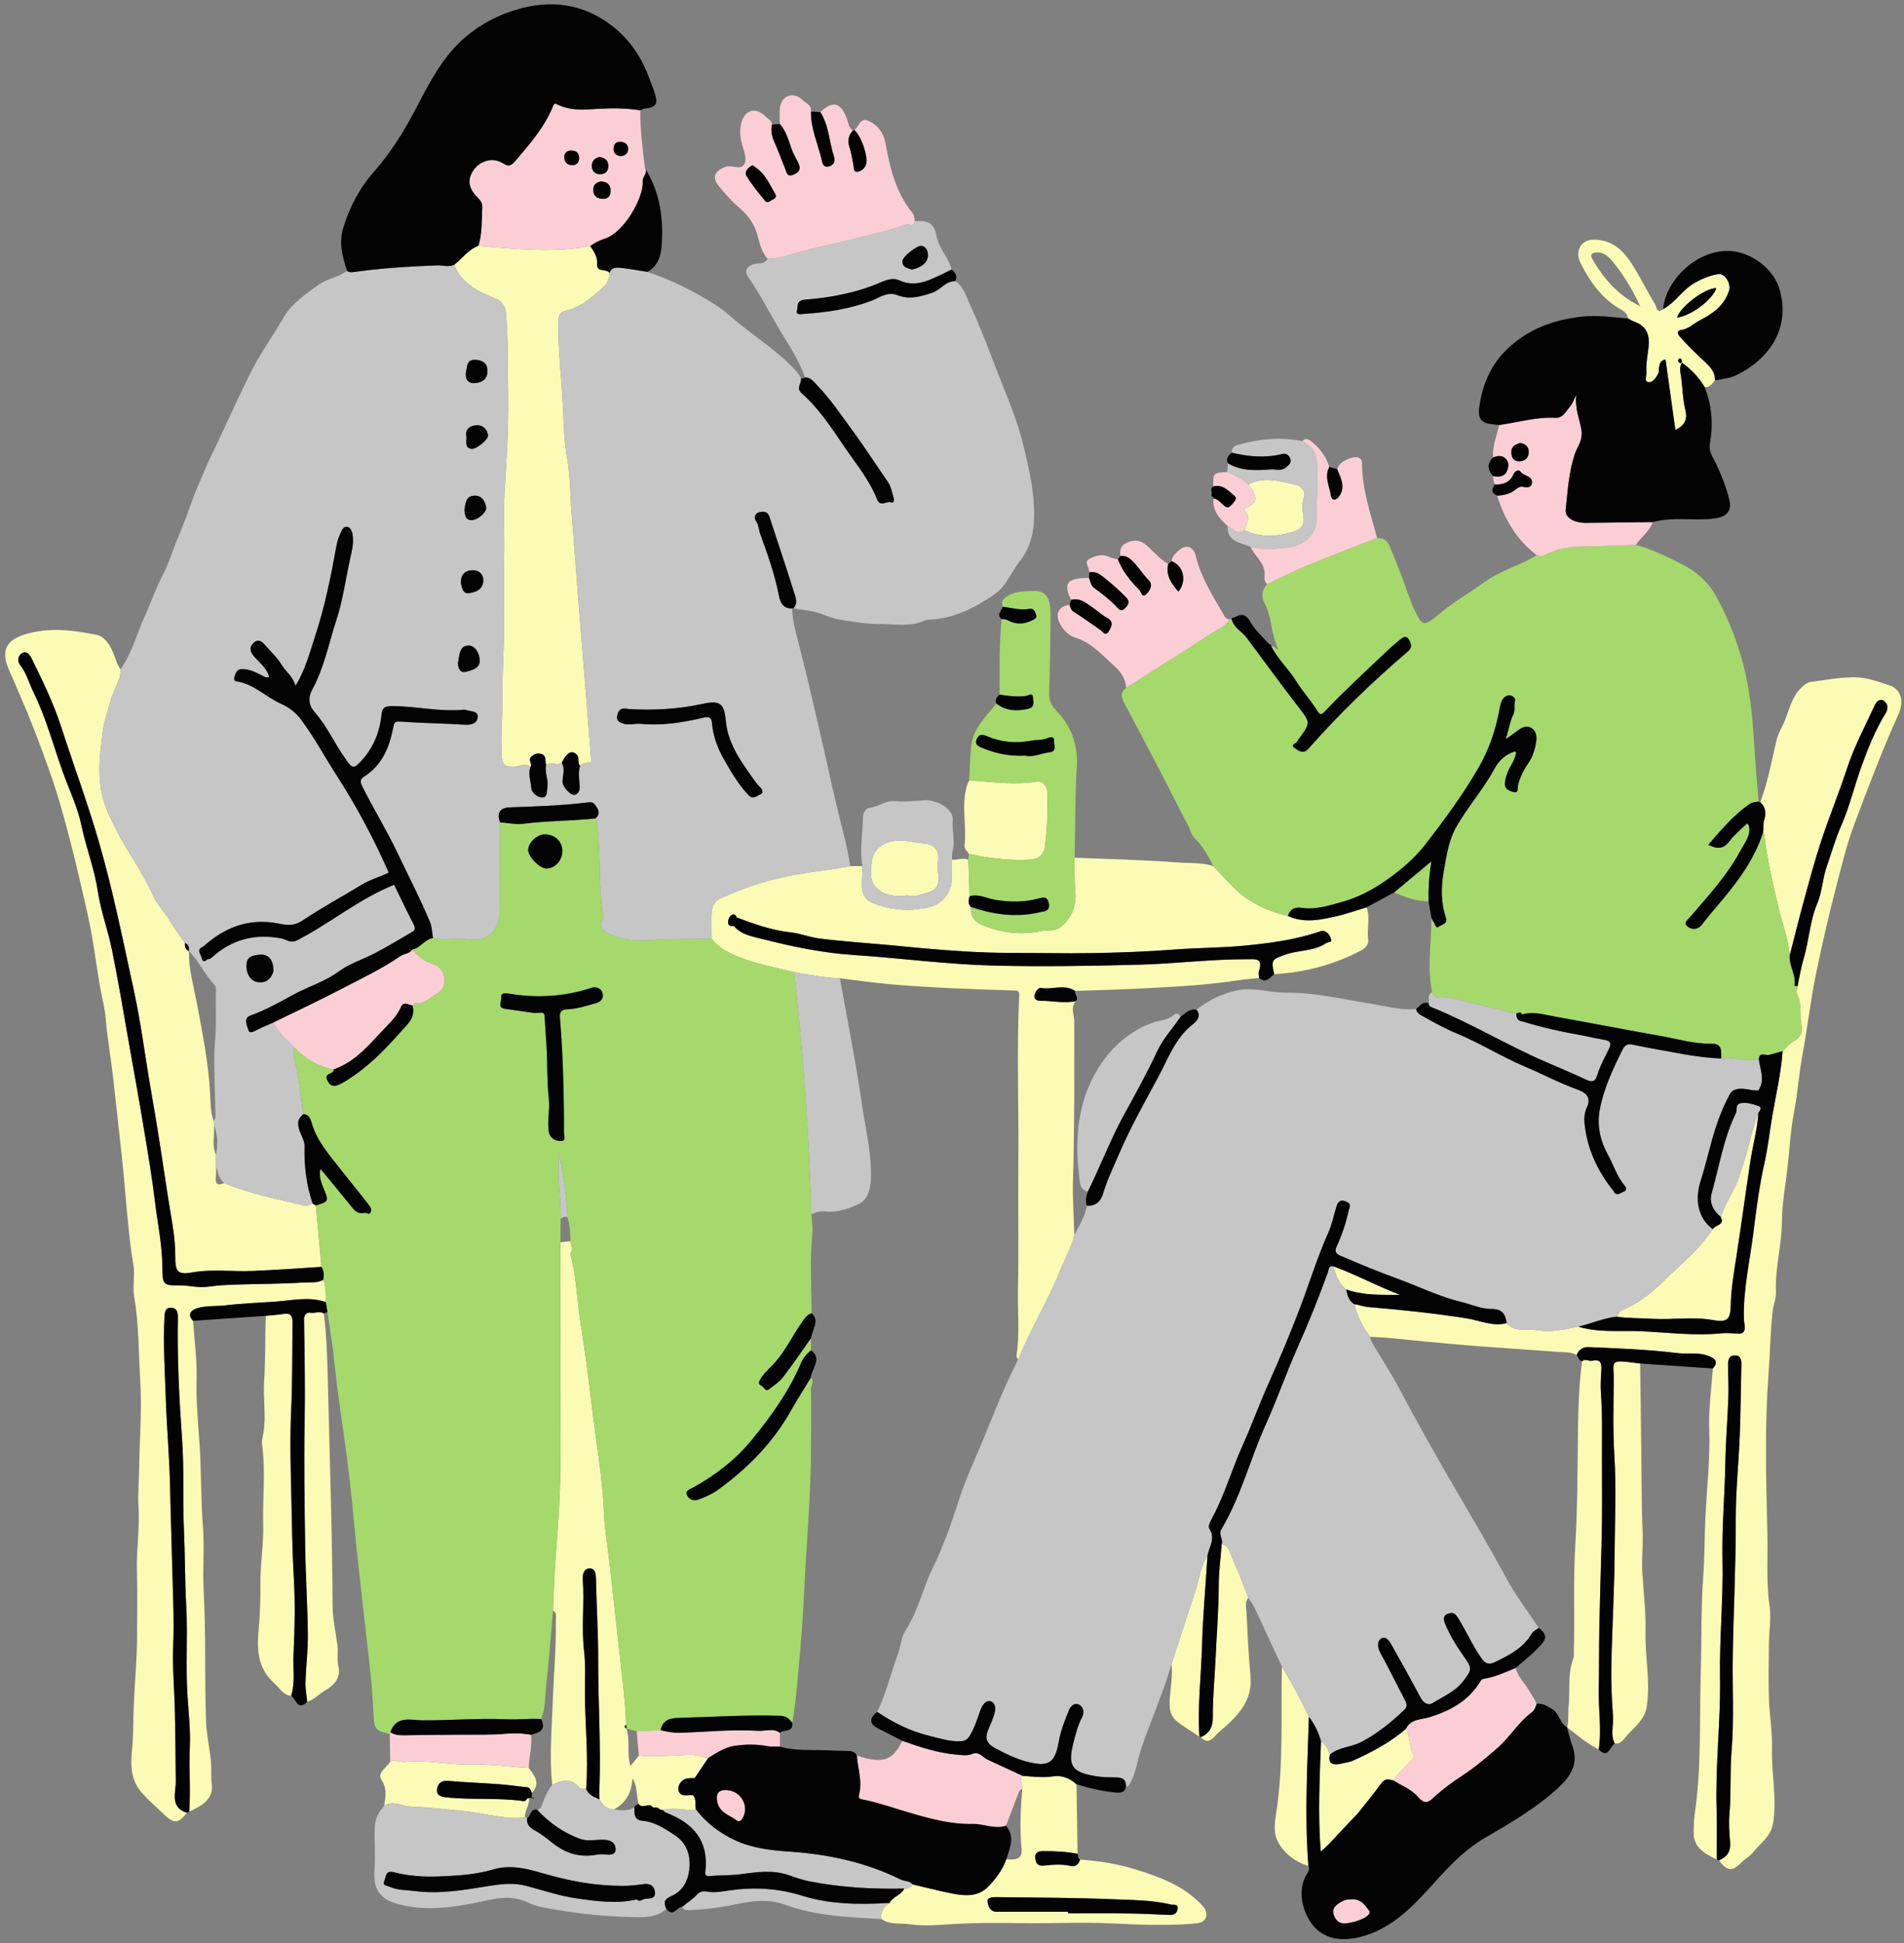
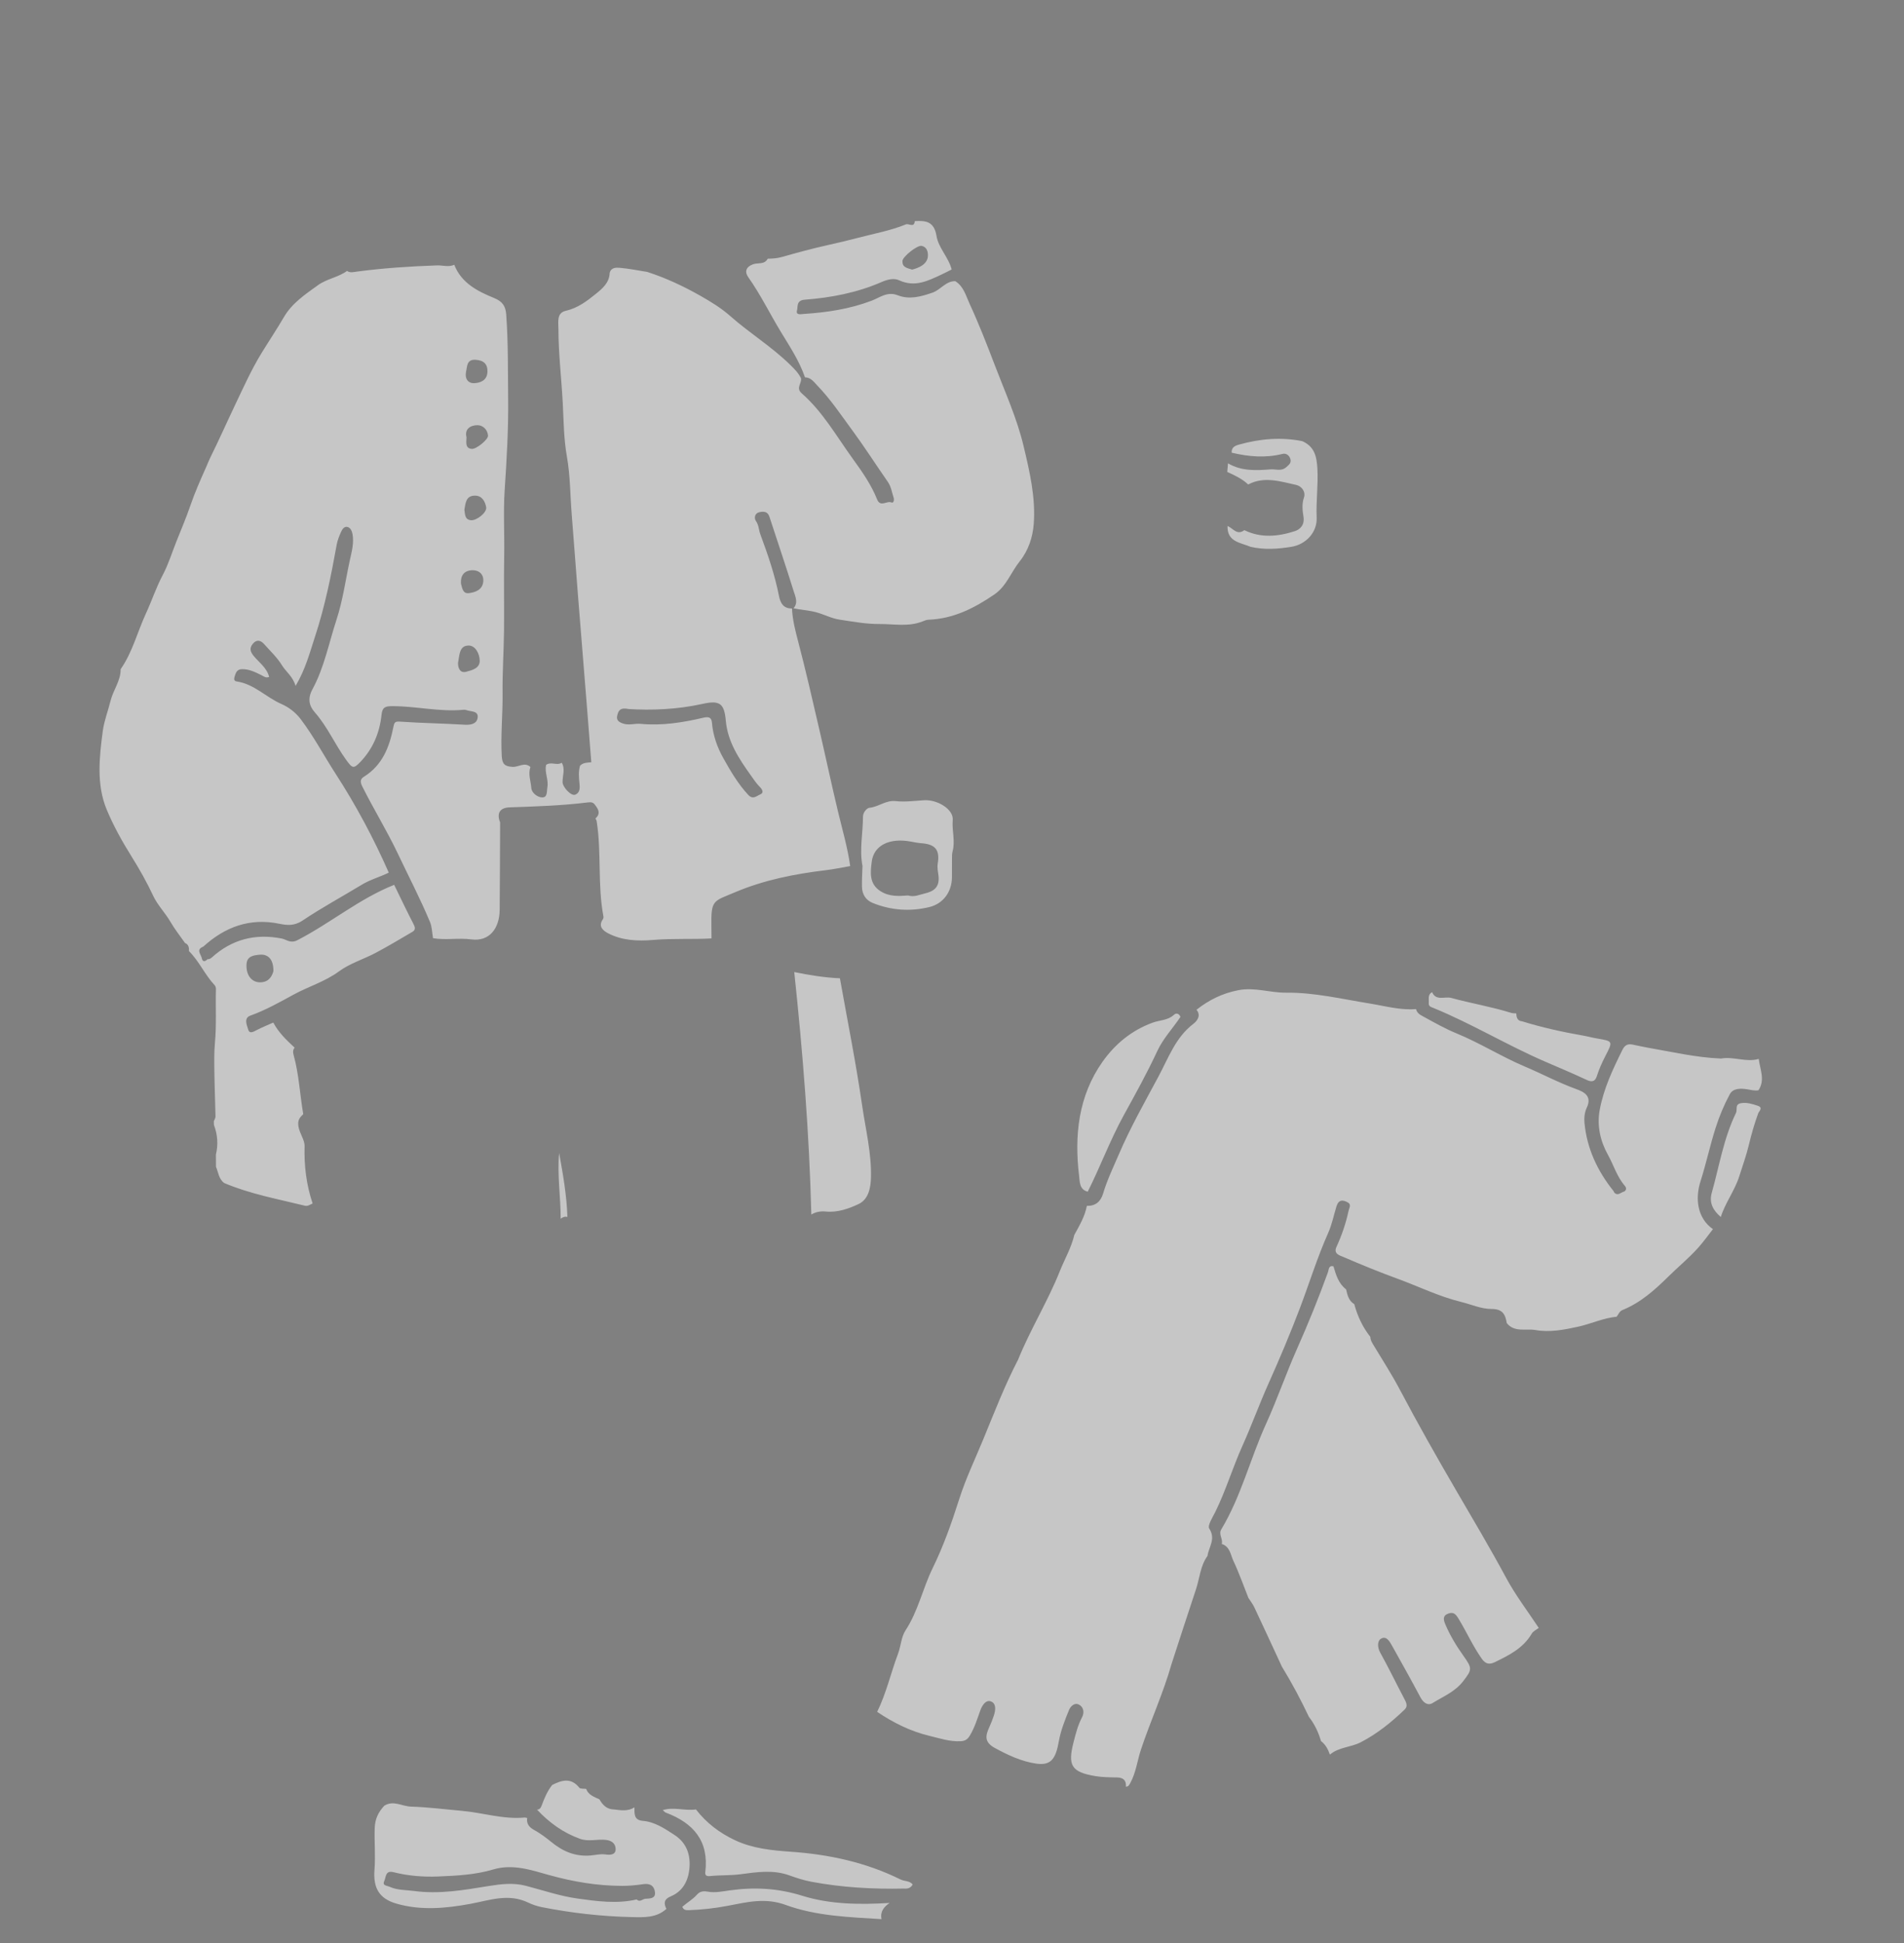
<svg xmlns="http://www.w3.org/2000/svg" height="224.9" preserveAspectRatio="xMidYMid meet" version="1.0" viewBox="-0.6 -0.5 220.4 224.9" width="220.4" zoomAndPan="magnify">
  <rect x="-0.6" y="-0.5" width="220.4" height="224.9" fill="#808080" stroke="none" />
  <g id="change1_1">
-     <path d="M197.685,141.771c0.228-0.517,1.409-0.421,0.907-1.408c0.523-1.662,1.618-3.053,2.147-4.735 c0.37-1.179,0.806-2.38,1.089-3.556c0.308-1.278,0.659-2.525,1.111-3.752c-0.117,1.929-0.652,3.79-0.938,5.691 c-0.569,3.789-1.074,7.588-1.67,11.372c-0.27,1.713-0.548,3.412-0.584,5.154c-0.035,1.707-0.4,2.057-2.077,1.758 c-2.338-0.418-4.67-0.006-7.003-0.146c-1.375-0.083-2.759-0.042-4.129-0.244c0.217-0.269,0.307-0.623,0.69-0.78 c2.096-0.853,3.714-2.31,5.317-3.89c1.128-1.112,2.373-2.129,3.437-3.32C196.59,143.237,197.12,142.488,197.685,141.771z M152.315,201.024c-0.149,4.23-0.379,8.459-0.032,12.778c0.735-0.579,1.314-1.245,1.913-1.891c0.774-0.835,1.564-1.655,2.347-2.481 c-0.667-1.533-0.125-3.166-0.388-4.734c-0.076-0.45,0.14-0.97-0.323-1.326c-0.463,0.104-0.923,0.226-1.39,0.308 c-0.859,0.15-1.335-0.115-1.098-1.086C153.133,201.982,152.845,201.424,152.315,201.024z M155.221,148.742 c2.026,0.738,4.134,0.619,6.248,0.627c-2.637-0.991-5.092-2.339-7.713-3.298C154.049,147.069,154.34,148.067,155.221,148.742z M12.622,75.349c-0.413-1.041-0.981-2.162-2.124-2.386c-2.705-0.529-5.391-0.888-8.191-0.038c-2.198,0.667-2.866,1.917-1.831,4.191 c0.534,1.174,1.021,2.372,1.532,3.553c1.173,2.709,2.199,5.485,3.188,8.269c0.926,2.604,1.646,5.268,2.346,7.949 c0.704,2.7,1.31,5.427,1.938,8.141c0.654,2.829,0.996,5.729,1.486,8.596c0.216,1.265,0.566,2.516,0.674,3.789 c0.212,2.513,0.669,4.993,0.933,7.501c0.323,3.071,0.695,6.142,1.012,9.217c0.229,2.212,0.385,4.432,0.61,6.645 c0.17,1.671,0.325,3.349,0.627,4.999c0.233,1.274-0.097,2.564,0.108,3.773c0.559,3.284,0.51,6.601,0.709,9.896 c0.201,3.33-0.092,6.688-0.129,10.034c-0.016,1.486-0.17,2.962-0.076,4.462c0.154,2.463-0.256,4.926-0.186,7.402 c0.078,2.741,0.022,5.485,0.011,8.228c-0.003,0.757-0.045,1.513-0.087,2.269c-0.091,1.668-0.211,3.335-0.287,5.004 c-0.08,1.765-0.028,3.541-0.206,5.295c-0.186,1.826-0.116,3.488,1.21,4.947c0.799,0.879,1.683,1.648,2.536,2.461 c1.105,1.053,1.62,1.044,2.613-0.226c-2.004-0.62-1.275-2.362-1.289-3.603c-0.033-2.939-0.04-5.874-0.127-8.815 c-0.069-2.318-0.269-4.644-0.173-6.983c0.126-3.054-0.048-6.121-0.117-9.181c-0.066-2.96-0.185-5.92-0.239-8.88 c-0.063-3.452-0.377-6.893-0.497-10.334c-0.111-3.189-0.322-6.394-0.159-9.597c0.029-0.577,0.105-1.097,0.809-1.056 c0.677,0.04,0.755,0.602,0.744,1.138c-0.096,4.796,0.169,9.575,0.502,14.36c0.232,3.324,0.04,6.675,0.192,10.006 c0.138,3.033,0.112,6.068,0.276,9.103c0.185,3.416-0.084,6.857,0.139,10.268c0.129,1.961,0.359,3.951,0.273,5.885 c-0.112,2.528,0.106,5.049-0.071,7.569c1.388-0.668,2.855-1.392,2.614-3.23c-0.115-0.877-0.017-1.736-0.1-2.604 c-0.15-1.562-0.514-3.115-0.566-4.654c-0.173-5.042,0.001-10.092-0.277-15.138c-0.134-2.438,0.113-4.902-0.081-7.332 c-0.261-3.267-0.173-6.541-0.405-9.806c-0.175-2.451-0.404-4.898-0.333-7.374c0.064-2.221-0.256-4.452-0.406-6.679 c-0.717-0.765-0.2-1.25,0.469-1.458c1.045-0.325,2.181-0.2,3.241-0.329c1.984-0.241,3.973-0.295,5.956-0.446 c1.893-0.144,3.808-0.597,5.698,0.068c0.013-0.872,0.038-1.746-0.289-2.58c-0.725,0.413-1.555,0.263-2.312,0.312 c-2.642,0.17-5.295,0.155-7.943,0.243c-1.055,0.035-2.114,0.106-3.159,0.248c-1.112,0.152-2.182-0.181-3.294-0.164 c-1.898,0.03-1.9-0.112-1.922-2.263c-0.025-2.457-0.541-4.86-0.834-7.287c-0.34-2.824-0.813-5.634-1.278-8.442 c-0.553-3.334-1.155-6.661-1.746-9.989c-0.638-3.59-1.23-7.189-1.952-10.762c-0.469-2.32-1.316-4.573-1.665-6.905 c-0.388-2.592-1.359-5.011-1.884-7.56c-0.438-2.124-1.419-4.136-2.158-6.198c-1.104-3.082-1.938-6.264-3.386-9.218 c-0.519-1.059-0.813-2.224-1.56-3.178c-0.386-0.492-0.23-1.092,0.223-1.373c0.501-0.311,0.888,0.165,1.096,0.589 c1.272,2.591,2.543,5.183,3.433,7.941c1.41,4.367,3.009,8.665,4.299,13.08c1.685,5.77,2.857,11.652,4.129,17.505 c0.845,3.886,1.323,7.875,2.019,11.801c0.71,4.006,1.306,8.028,1.917,12.046c0.348,2.285,0.861,4.56,0.845,6.906 c-0.012,1.774,0.312,2.104,2.016,1.803c2.303-0.408,4.596-0.063,6.891-0.16c2.676-0.114,5.344-0.294,8.014-0.475 c-0.217-2.369-0.434-4.737-0.651-7.106c-0.125-0.078-0.25-0.155-0.375-0.232c-0.288,0.122-0.548,0.344-0.893,0.258 c-3.142-0.775-6.339-1.354-9.341-2.627c-0.751,0.339-1.072,0.127-0.966-0.717c0.048-0.382,0.013-0.774,0.016-1.161 c-0.003-0.468-0.006-0.937-0.009-1.405c-0.509-1.118-0.128-2.296-0.229-3.441c-0.005-0.14-0.01-0.281-0.015-0.421 c-0.401-1.051-0.367-2.18-0.428-3.259c-0.201-3.579-0.903-7.07-1.565-10.574c-0.367-1.944-0.926-3.862-0.888-5.869 c0,0,0.008,0.012,0.008,0.012c-0.439-0.178-0.5-0.539-0.462-0.949c-0.563-0.807-1.183-1.582-1.674-2.431 c-0.61-1.054-1.506-1.949-2.003-3.016c-0.737-1.58-1.589-3.087-2.503-4.55c-1.089-1.743-2.094-3.552-2.874-5.416 c-1.22-2.916-0.866-6.069-0.464-9.117c0.153-1.158,0.614-2.347,0.899-3.499c0.312-1.259,1.183-2.322,1.168-3.658 C12.972,76.487,12.842,75.902,12.622,75.349z M81.761,108.117c-0.003-0.44-0.003-0.88-0.011-1.319c-0.059-3.2,0.2-2.948,2.74-4.026 c3.329-1.413,6.899-2.121,10.506-2.553c0.945-0.113,1.88-0.314,2.82-0.475c0.474-0.001,0.948-0.001,1.423-0.002 c-0.023,0.807-0.083,1.615-0.06,2.421c0.024,0.862,0.438,1.526,1.257,1.856c2.124,0.854,4.318,1.009,6.533,0.473 c1.62-0.392,2.618-1.774,2.624-3.448c0.002-0.677,0.004-1.353,0.006-2.03c0.63,0.055,1.261-0.281,1.891-0.001 c0.047,1.412,0.094,2.824,0.14,4.236c-0.14,0.429-0.191,0.848,0.148,1.219c-0.08,0.981,0.347,1.659,1.237,2.052 c2.173,0.961,4.475,1.23,6.761,0.772c0.782-0.157,1.692,0.053,2.375-0.48c1.287-1.005,1.841-2.428,1.728-3.983 c-0.098-1.356-0.113-2.701-0.085-4.054c3.98,0.168,7.967,0.245,11.936,0.552c1.365,0.106,2.775-0.019,4.115,0.412 c0.755,0.802,1.493,1.621,2.269,2.403c1.768,1.783,3.942,2.813,6.363,3.371c1.911,0.891,3.836,0.446,5.74,0.009 c1.139-0.261,2.245-0.662,3.366-1c0.483,1.219-0.001,2.491,0.197,3.737c0.079,0.495-0.318,0.986-0.806,1.243 c-3.157,1.663-6.526,2.559-10.085,2.753c-0.386-1.735-0.22-1.702,1.274-2.251c1.56-0.574,3.321-0.362,4.758-1.347 c0.226-0.155,0.723-0.032,0.545-0.506c-0.148-0.394-0.398-0.823-0.884-0.898c-0.217-0.034-0.464,0.089-0.69,0.163 c-2.812,0.913-5.732,1.287-8.65,1.558c-2.616,0.243-5.254,0.228-7.88,0.431c-3.168,0.245-6.351,0.355-9.529,0.414 c-3.173,0.059-6.349-0.032-9.523-0.029c-3.443,0.003-6.871-0.249-10.297-0.55c-1.23-0.108-2.457-0.242-3.687-0.354 c-2.702-0.246-5.413-0.419-8.103-0.762c-1.088-0.139-2.196-0.585-3.252-0.699c-2.228-0.241-4.262-0.964-6.309-1.743 c-0.077-0.264-0.264-0.43-0.513-0.3c-0.332,0.174-0.462,0.537-0.464,0.887c-0.003,0.443,0.372,0.409,0.68,0.421 c0.844,1.015,2.152,1.208,3.26,1.491c3.476,0.886,6.986,1.619,10.602,1.856c5.408,0.354,10.787,1.093,16.217,1.226 c5.6,0.137,11.198,0.041,16.791-0.103c4.154-0.107,8.293-0.643,12.459-0.631c0.917,0.003,1.965-0.219,1.447,1.335 c-0.084,0.251-0.005,0.555-0.001,0.835c-0.865,0.095-1.736,0.158-2.596,0.29c-3.567,0.546-7.165,0.717-10.76,0.911 c-2.642,0.142-5.289,0.2-7.933,0.296c-1.254-0.829-2.659-0.105-3.98-0.347c-0.244-0.045-0.717,0.488-0.727,0.957 c-0.008,0.383,0.329,0.533,0.666,0.53c1.385-0.013,2.767,0.336,4.153,0.034c-0.708,0.726-0.208,1.564-0.21,2.352 c-0.01,3.84,0.031,7.681-0.023,11.521c-0.031,2.185-0.041,4.374-0.12,6.56c-0.079,2.192,0.086,4.425,0.149,6.641 c-0.342,1.478-1.115,2.784-1.67,4.177c-1.4,3.516-3.415,6.742-4.833,10.248c-0.068-0.138-0.212-0.288-0.192-0.412 c0.399-2.549,0.119-5.115,0.173-7.671c0.102-4.903-0.005-9.811,0.044-14.716c0.064-6.459-0.209-12.92,0.099-19.376 c0.03-0.626-0.31-0.531-0.649-0.543c-4.776-0.167-9.553-0.31-14.315-0.733c-1.934-0.172-3.858-0.452-5.787-0.683 c-1.785-0.079-3.54-0.37-5.288-0.721c-2.115-0.499-4.255-0.904-6.29-1.696C83.795,109.83,82.593,109.246,81.761,108.117z M158.021,154.236c-0.891-1.127-1.482-2.402-1.855-3.783c0.549,0.066,1.054,0.29,1.622,0.336c3.81,0.309,7.608,0.72,11.39,1.307 c1.534,0.238,3.023,0.994,4.64,0.549c0.895,1.113,2.228,0.605,3.335,0.803c1.633,0.292,3.313-0.03,4.947-0.392 c2.335,0.719,4.759,0.433,7.135,0.53c3.128,0.128,6.253,0.56,9.405,0.244c0.6-0.06,1.3-0.01,1.946,0.038 c1.149,0.085,0.696-1.142,0.682-1.647c-0.101-3.463,0.708-6.816,1.121-10.211c0.322-2.653,0.678-5.31,1.265-7.93 c0.396-1.765,0.589-3.574,0.892-5.361c0.425-2.512,1.027-4.996,1.199-7.548c0.426-0.411,0.77-0.887,1.334-1.177 c0.702-0.36,1.009-1.096,0.857-1.818c-0.251-1.198,0.1-2.474-0.528-3.625c-0.122-0.224,0.037-0.601,0.067-0.907 c0.231-1.061,0.396-2.142,0.707-3.178c0.634-2.109,0.71-4.339,1.585-6.411c0.564-1.336,0.605-2.884,1.091-4.263 c0.556-1.578,0.996-3.189,1.681-4.74c0.966-2.186,1.51-4.554,2.326-6.811c0.777-2.147,1.625-4.273,2.831-6.23 c0.329-0.535,0.224-1.066-0.216-1.386c-0.458-0.333-0.886,0.116-1.048,0.468c-1.118,2.435-2.393,4.795-3.232,7.362 c-0.915,2.8-2.042,5.53-2.967,8.327c-0.759,2.296-1.381,4.638-2.021,6.972c-0.58,2.114-1.102,4.243-1.65,6.366 c-0.139-1.897-0.836-3.671-1.271-5.5c-0.669-2.808-1.326-5.611-1.664-8.481c-0.013-0.113-0.083-0.22-0.127-0.33 c0.058-0.464-0.039-0.93,0.116-1.401c0.248-0.753,0.171-1.477-0.452-2.06c0.885-2.336,1.317-4.8,1.89-7.214 c0.202-0.853,0.668-1.501,0.968-2.254c0.503-1.266,0.784-2.658,1.806-3.692c0.352-0.356,0.706-0.691,1.184-0.755 c1.632-0.219,3.248-0.521,4.915-0.542c1.494-0.019,2.825,0.486,4.168,0.931c1.362,0.451,1.754,1.839,1.063,3.364 c-1.9,4.195-3.53,8.503-5.141,12.81c-0.88,2.351-1.463,4.83-2.1,7.276c-0.858,3.294-1.617,6.61-2.301,9.934 c-0.63,3.063-0.971,6.197-1.55,9.268c-0.425,2.253-0.565,4.533-0.997,6.78c-0.407,2.115-0.517,4.287-0.757,6.434 c-0.229,2.048-0.635,4.095-0.641,6.144c-0.008,2.748-0.809,5.41-0.691,8.153c0.035,0.807-0.303,1.535-0.39,2.323 c-0.268,2.433-0.293,4.885-0.477,7.319c-0.208,2.747-0.28,5.539-0.288,8.32c-0.01,3.395,0.083,6.792,0.164,10.179 c0.066,2.771-0.158,5.554,0.257,8.346c0.199,1.341-0.068,2.846-0.085,4.277c-0.025,2.102-0.068,4.207-0.001,6.308 c0.062,1.95,0.416,3.899,0.361,5.841c-0.081,2.873,0.583,5.721,0.133,8.603c-0.243,1.555-1.477,2.343-2.342,3.417 c-0.36,0.447-0.912,0.734-1.323,1.148c-1.076,1.083-1.615,1.05-2.608-0.221c0.933-0.434,1.391-0.976,1.286-2.189 c-0.089-1.032-0.171-2.119-0.075-3.184c0.219-2.419,0.044-4.845,0.248-7.281c0.3-3.586,0.087-7.214,0.138-10.823 c0.076-5.328,0.367-10.649,0.348-15.982c-0.012-3.251,0.335-6.502,0.462-9.755c0.106-2.724,0.123-5.452,0.188-8.178 c0.014-0.581-0.098-1.098-0.803-1.057c-0.677,0.04-0.749,0.602-0.745,1.138c0.009,1.221,0.086,2.444,0.043,3.663 c-0.09,2.536-0.307,5.069-0.351,7.606c-0.063,3.733-0.413,7.45-0.33,11.196c0.101,4.578-0.363,9.154-0.288,13.745 c0.082,5.022-0.546,10.032-0.396,15.063c0.059,1.971,0.01,3.945,0.01,5.918c-1.388-0.668-2.735-1.376-2.666-3.237 c0.025-0.67,0.031-1.375,0.123-2.004c0.804-5.483,0.539-10.997,0.704-16.5c0.111-3.7,0.01-7.414,0.29-11.093 c0.171-2.253,0.131-4.511,0.243-6.756c0.172-3.429,0.569-6.854,0.444-10.31c-0.083-2.298,0.263-4.611,0.417-6.917 c0.773-0.873,0.125-1.225-0.583-1.484c-1.129-0.413-2.333-0.157-3.477-0.298c-3.432-0.422-6.876-0.552-10.321-0.698 c-0.621-0.026-1.143,0.272-1.38,0.914c-0.677-0.38-1.427-0.315-2.16-0.366c-3.015-0.212-6.03-0.433-9.045-0.645 c-1.967-0.139-3.931-0.348-5.893-0.511C162.552,154.626,160.297,154.304,158.021,154.236z M124.013,206.024 c0.04,2.684,0.079,5.368,0.119,8.052c-1.316-0.263-2.651-0.318-3.988-0.31c-0.514,0.003-0.977,0.121-0.907,0.802 c0.061,0.591,0.286,0.952,0.992,0.872c1.016-0.114,2.041-0.201,3.057,0.032c0.631,0.145,0.966-0.166,1.139-0.732 c2.256,0.153,4.492,0.524,6.633,1.204c2.791,0.887,5.556,1.923,7.598,4.206c0.706,0.789,0.439,1.829-0.623,1.952 c-1.585,0.184-3.196,0.196-4.796,0.194c-1.753-0.003-3.508-0.083-5.26-0.17c-3.561-0.178-7.123,0.042-10.687-0.028 c-2.416-0.048-4.856-0.039-7.29,0.092c-1.722,0.093-3.492,0.293-5.264,0.042c-1.11-0.157-2.276,0.09-3.291-0.599 c-0.184-0.87,0.275-1.421,0.93-1.875c0.37-0.751,1.359-0.874,1.688-1.666c0.422,0.038,0.773-0.072,0.984-0.474 c1.529,0.355,3.05,0.749,4.589,1.054c1.491,0.295,3.017,0.395,4.181-0.825c0.867-0.908,1.636-1.921,2.065-3.137 c0.908,0.064,1.898,0.1,1.772-1.198c-0.228-2.334-0.116-4.652,0.081-6.974c0.071-0.496-0.356-1.002,0.033-1.491 c1.165,0.086,2.328,0.237,3.5,0.064C122.333,204.955,123.233,205.314,124.013,206.024z M123.037,220.782c0,0.061,0,0.122,0,0.183 c2.25,0,4.501-0.022,6.751,0.007c1.661,0.022,3.322,0.103,4.983,0.175c0.52,0.022,0.86-0.163,0.943-0.692 c0.099-0.636-0.47-0.442-0.736-0.505c-2.203-0.525-4.469-0.522-6.707-0.614c-4.498-0.185-9.004-0.191-13.507-0.247 c-0.407-0.005-1.105,0.011-1.047,0.499c0.056,0.475,0.255,1.199,1.067,1.197C117.534,220.778,120.286,220.782,123.037,220.782z M189.258,157.323c0.043,3.268,0.086,6.536,0.129,9.803c0.042,3.193,0.014,6.388,0.154,9.577c0.072,1.627-0.131,3.24-0.029,4.861 c0.145,2.302,0.426,4.608,0.37,6.906c-0.069,2.867,0.591,5.71,0.132,8.587c-0.247,1.551-1.455,2.358-2.351,3.398 c-0.318,0.369-0.656,0.957-1.343,0.855c-0.545-1.018-0.117-2.105-0.201-3.157c-0.158-1.962-0.235-3.94-0.196-5.908 c0.086-4.339,0.353-8.675,0.378-13.013c0.021-3.683,0.208-7.364-0.019-11.053c-0.176-2.861-0.131-5.74-0.075-8.609 c0.049-2.517-0.727-2.726,2.47-2.322C188.87,157.272,189.064,157.298,189.258,157.323z M33.1,195.791 c-0.936-0.092-1.33-0.904-1.932-1.444c-1.784-1.6-2.057-3.551-1.853-5.878c0.159-1.811,0.258-3.668,0.226-5.518 c-0.04-2.299,0.385-4.608,0.326-6.905c-0.08-3.128,0.296-6.262-0.13-9.386c-0.062-0.453,0.1-0.939,0.173-1.407 c0.304-1.952-0.065-3.918,0.063-5.855c0.167-2.534,0.101-5.064,0.188-7.594c0.708-0.073,1.42-0.115,2.122-0.228 c0.768-0.123,0.984,0.292,0.977,0.925c-0.039,3.465-0.003,6.934-0.162,10.394c-0.155,3.372-0.044,6.74,0.03,10.104 c0.066,2.999,0.101,6.002,0.277,9.004c0.176,2.982,0.117,5.988-0.028,8.974C33.3,192.578,33.6,194.212,33.1,195.791z M184.462,201.991c-1.355-0.66-2.469-1.664-3.667-2.55c0,0,0.013-0.014,0.013-0.014c0.212-0.823,0.084-1.675,0.173-2.513 c0.191-1.813-0.15-3.676,0.547-5.454c0.097-0.246,0.044-0.552,0.053-0.831c0.126-4.103-0.081-8.205,0.171-12.315 c0.282-4.607,0.241-9.234,0.318-13.852c0.041-2.479,0.14-4.952,0.467-7.411c0.371-0.312,0.769,0.018,1.147-0.049 c0.882-0.156,1.132,0.075,1.081,1.065c-0.044,0.849-0.119,1.724-0.053,2.596c0.192,2.554,0.116,5.123,0.125,7.678 c0.012,3.256,0.046,6.52-0.047,9.779c-0.091,3.208-0.191,6.416-0.254,9.625c-0.048,2.406-0.018,4.813-0.072,7.219 C184.41,197.306,184.816,199.649,184.462,201.991z M36.886,151.531c0.347,2.736,0.409,5.486,0.474,8.241 c0.202,8.513,0.498,17.023,0.536,25.54c0.007,1.523,0.377,3.095,0.567,4.646c0.101,0.831-0.09,1.637,0.118,2.495 c0.29,1.197-0.486,2.127-1.531,2.701c-0.727,0.399-1.264,1.089-2.093,1.316c-0.07-0.749-0.219-1.501-0.196-2.248 c0.057-1.865,0.294-3.728,0.273-5.59c-0.039-3.438-0.268-6.875-0.315-10.313c-0.063-4.657-0.147-9.313-0.061-13.972 c0.075-4.048-0.004-8.099-0.064-12.148c-0.009-0.58,0.404-0.825,0.669-0.764C35.815,151.563,36.373,151.197,36.886,151.531z M191.914,35.276c1.43-0.758,2.243-2.241,3.677-3.046c0.869-0.488,1.741-0.844,2.679-1c0.806-0.134,1.535,1.092,1.276,1.923 c-0.552,1.766-1.973,2.697-3.461,3.476c-0.682,0.357-1.242,0.954-2.085,1.069c-0.446,0.061-0.514,0.365-0.113,0.813 c0.939,1.049,1.946,2.02,2.974,2.977c0.591,0.551,1.094,1.166,1.064,2.048c-0.343,0.344-0.586,0.845-1.199,0.764 c-0.676-1.114-1.539-2.046-2.632-2.829c-0.339,0.613-0.167,1.141-0.091,1.684c0.172,1.229,0.174,2.495,0.468,3.691 c0.268,1.088,0.085,1.819-1.134,2.427c-0.384-2.759-0.759-5.451-1.136-8.159c-0.625,0.105-0.68,0.517-0.754,0.899 c-0.045,0.231,0.02,0.506-0.082,0.7c-0.253,0.481-0.642,1.084-1.145,1.017c-0.551-0.074-0.194-0.735-0.229-1.139 c-0.093-1.08,0.19-2.131,0.261-3.198c0.082-1.225-0.334-2.16-1.558-2.619c-0.291-0.109-0.564-0.27-0.844-0.407 c-0.046-0.494-0.39-0.809-0.763-1.016c-2.211-1.226-3.592-3.166-4.704-5.35c-0.721-1.415-0.045-2.916,1.862-2.759 c2.209,0.182,3.343,1.637,4.351,3.285c0.841,1.376,1.551,2.832,2.4,4.202C191.138,34.958,191.153,35.896,191.914,35.276z M189.274,34.944c0.031,0.02,0.061,0.041,0.092,0.061c-0.034-0.018-0.067-0.035-0.101-0.053c-0.901-1.939-1.982-3.772-3.375-5.395 c-0.373-0.435-0.884-0.83-1.52-0.842c-0.452-0.008-1.02,0.113-0.665,0.736C185.041,31.797,186.782,33.758,189.274,34.944z M198.081,32.854c-1.261-0.061-4.218,2.161-4.547,3.416C195.2,36.028,197.592,34.231,198.081,32.854z M194.08,41.333 c-0.01-0.294-0.142-0.377-0.302-0.333c-0.062,0.017-0.122,0.189-0.114,0.285c0.014,0.177,0.17,0.258,0.324,0.234 C194.044,41.51,194.076,41.341,194.08,41.333z M111.581,89.84c2.63,0.14,5.246,0.572,7.9,0.123c0.593-0.1,1.148,0.51,1.152,1.264 c0.011,2.099,0.038,4.199-0.281,6.285c-0.164,1.07-0.853,1.441-1.836,1.496c-2.359,0.132-4.672-0.191-6.97-0.672 c-0.151-0.316-0.535-0.535-0.491-0.925c0.261-2.265-0.375-4.558,0.222-6.808C111.347,90.34,111.478,90.094,111.581,89.84z M60.169,209.873c-2.483,0.246-4.859-0.557-7.298-0.772c-1.963-0.173-3.924-0.428-5.893-0.488c-1.034-0.031-2.054-0.778-3.105-0.096 c0.132-1.03,0.384-1.973-0.329-3.031c-0.514-0.763,0.606-1.394,1.024-2.07c0.581-0.372,1.148,0.09,1.737,0.026 c2.502-0.273,4.97,0.354,7.481,0.289c2.27-0.059,4.55,0.258,6.826,0.409c1.056,1.331,1.133,1.919,0.377,2.89 c-0.186-0.229-0.161-0.621-0.591-0.663c-1.067-0.103-2.128-0.269-3.196-0.348c-1.975-0.146-3.957-0.212-5.929-0.385 c-0.745-0.065-1.138,0.252-1.269,0.879c-0.168,0.808,0.493,0.964,1.059,1.025c2.967,0.32,5.966,0.015,8.927,0.433 c0.379,0.054,0.337-0.418,0.644-0.337C60.728,208.432,60.112,209.082,60.169,209.873z M138.392,200.572 c1.021-0.445,1.406-1.173,1.397-2.331c-0.017-2.217,0.214-4.438,0.313-6.65c0.129-2.859,0.363-5.719,0.373-8.588 c0.006-1.598,0.224-3.196,0.347-4.794c0.956,0.295,1.018,1.251,1.349,1.954c0.655,1.391,1.165,2.851,1.735,4.283 c-0.428,0.485-0.25,1.072-0.222,1.607c0.125,2.465,0.226,4.935,0.466,7.39c0.284,2.912-1.463,4.67-3.408,6.33 c-0.239,0.204-0.472,0.404-0.667,0.644C139.562,201.047,139.02,201.251,138.392,200.572z M150.912,198.214 c-0.171,5.749-0.511,11.498-0.057,17.249c-2.005-0.546-3.723-2.288-3.875-3.959c-0.061-0.67,0.024-1.386,0.122-2.001 c0.905-5.682,0.555-11.402,0.679-17.106C148.932,194.278,149.969,196.22,150.912,198.214z M139.174,179.597 c-0.218,3.45-0.532,6.898-0.628,10.351c-0.098,3.522-0.543,7.036-0.304,10.567c-0.819-0.547-1.66-1.065-2.453-1.648 c-1.032-0.76-1.068-1.765-0.963-3.001c0.105-1.231,0.328-2.488,0.182-3.744c0.94-2.882,1.864-5.768,2.828-8.642 C138.271,182.183,138.331,180.754,139.174,179.597z M70.468,208.938c-0.819-0.013-1.306-0.505-1.675-1.165 c-0.003-0.437-0.023-0.874-0.007-1.31c0.184-4.947-0.153-9.89-0.142-14.838c0.007-3.076-0.187-6.182-0.253-9.274 c-0.013-0.618-0.045-1.287-0.683-1.31c-0.692-0.025-0.893,0.608-0.843,1.306c0.197,2.762-0.181,5.53,0.148,8.3 c0.181,1.529,0.09,3.093,0.092,4.641c0.005,3.758,0.436,7.51,0.146,11.271c-0.27-0.04-0.664,0.02-0.789-0.136 c-0.958-1.195-2.027-0.886-3.14-0.317c-0.343-3.221-0.047-6.447,0.062-9.66c0.105-3.116,0.415-6.228,0.352-9.353 c-0.008-0.414,0.181-0.896-0.318-1.184c0.083-3.047,0.261-6.083,0.52-9.124c0.459-5.394,0.326-10.815,0.317-16.228 c-0.009-5.25-0.004-10.499-0.006-15.749c0.394-0.059,0.788-0.117,1.182-0.176c0.711,2.655,0.754,5.409,1.186,8.105 c0.525,3.28,0.944,6.58,1.335,9.872c0.467,3.932,1.185,7.838,1.351,11.811c0.09,2.157,0.466,4.302,0.706,6.453 c0.399,3.571,0.796,7.143,1.186,10.716c0.274,2.512,0.604,5.02,0.672,7.551c-0.215,0.182-0.172,0.329,0.062,0.449 c0,0-0.007-0.015-0.007-0.015c0.458,1.417-0.008,2.934,0.466,4.349c0.26,0.445-0.759,1.086,0.219,1.421 C72.517,206.912,71.912,208.175,70.468,208.938z M64.269,143.297c0.384-0.044,0.769-0.088,1.153-0.132 c0.105,0.488,0.342,0.976,0.006,1.466c-0.394,0.059-0.788,0.117-1.182,0.176C64.254,144.304,64.261,143.801,64.269,143.297z M67.729,27.99c0.438,0.638,0.851,1.244,0.799,2.115c-0.058,0.965,1.09,0.457,1.444,0.99c-0.036,1.128-0.833,1.793-1.592,2.409 c-1.043,0.847-2.107,1.654-3.502,1.972c-1.066,0.243-0.837,1.324-0.837,2.102c0.003,2.885,0.356,5.755,0.504,8.636 c0.105,2.034,0.111,4.085,0.478,6.14c0.388,2.171,0.376,4.446,0.555,6.674c0.253,3.152,0.482,6.306,0.731,9.458 c0.343,4.321,0.697,8.642,1.043,12.963c0.168,2.093,0.329,4.187,0.493,6.281c-0.461,0.048-0.946,0.021-1.3,0.4 c-0.382-0.362,0-0.958-0.411-1.316c-0.59-0.515-1.131-0.211-1.71,0.972c-0.564,0.365-1.249-0.163-1.807,0.245 c-0.177-0.459,0.132-1.158-0.706-1.292c-0.439-0.07-0.722,0.093-1.023,0.354c-0.435,0.377,0.189,0.811-0.092,1.184 c-0.67-0.609-1.365,0.024-2.054-0.012c-0.913-0.048-1.212-0.316-1.265-1.261c-0.135-2.42,0.124-4.828,0.096-7.244 c-0.028-2.417,0.139-4.835,0.167-7.254c0.033-2.879-0.036-5.759,0.02-8.637c0.049-2.532-0.112-5.076,0.053-7.588 c0.233-3.544,0.446-7.082,0.406-10.631c-0.037-3.249,0.013-6.5-0.225-9.745c-0.07-0.956-0.418-1.508-1.405-1.911 c-1.904-0.777-3.778-1.722-4.609-3.844c0.929-0.735,1.627-1.766,2.798-2.193C59.095,28.328,63.411,28.785,67.729,27.99z M162.147,199.601c0.52,0.894,0.328,1.983,0.805,2.899c0.26,0.499-0.231,0.802-0.499,1.085c-0.609,0.645-1.273,1.237-1.748,1.998 c-0.514-0.118-0.973-0.281-1.399,0.311c-0.873,1.213-1.837,2.361-2.763,3.536c-0.667-1.533-0.125-3.166-0.388-4.733 c-0.076-0.45,0.14-0.97-0.323-1.326C158.088,202.366,160.271,201.24,162.147,199.601z M104.507,103.148 c-1.007,0.078-2.14,0.168-3.185-0.497c-1.339-0.851-1.163-2.191-1.014-3.403c0.237-1.926,2.085-2.801,4.566-2.329 c0.388,0.074,0.779,0.151,1.172,0.18c1.611,0.117,2.164,0.761,1.903,2.351c-0.079,0.483,0.032,0.963,0.084,1.391 c0.164,1.366-0.535,1.843-1.667,2.096C105.795,103.064,105.254,103.365,104.507,103.148z M79.961,208.935 c-1.276,0.193-2.567-0.321-3.839,0.08c-0.121-0.031-0.243-0.062-0.364-0.093c-0.196-0.255-0.473-0.214-0.742-0.204 c0,0,0.008,0.007,0.008,0.007c-0.09-0.077-0.181-0.154-0.271-0.231c-0.456-0.19-1.005,0.365-1.418-0.177 c-0.306-0.976-0.116-2.074-0.731-2.974c-0.978-0.334,0.041-0.976-0.219-1.421c0.321-0.405,0.642-0.809,0.963-1.214 c2.032,0.193,4.062-0.06,6.09-0.101c0.725-0.015,1.286,0.364,1.954,0.367c-0.525,0.776-1.05,1.552-1.576,2.328 c-0.387,0.038-0.818-0.019-1.152,0.134c-0.541,0.249-0.866,0.878-0.704,1.359c0.246,0.73,1.031,0.471,1.629,0.48 C80.079,207.746,79.798,208.39,79.961,208.935z M143.44,60.865c0.593-1.489,0.593-1.489-0.072-2.469 c1.645-0.64,1.763-1.28,0.516-2.816c1.855-0.979,3.72-0.349,5.55,0.049c0.605,0.132,1.146,0.767,0.901,1.481 c-0.26,0.757-0.156,1.528-0.05,2.204c0.153,0.98-0.421,1.48-0.997,1.667C147.356,61.606,145.37,61.811,143.44,60.865z" fill="#FBFBB6" />
-   </g>
+     </g>
  <g id="change2_1">
-     <path d="M44.519,200.196c-1.621-0.327-1.813-0.592-1.88-2.2c-0.168-4.025-0.728-8.011-1.162-12.012 c-0.354-3.264-0.754-6.527-1.052-9.801c-0.329-3.605-0.729-7.207-1.25-10.799c-0.402-2.766-0.801-5.547-1.086-8.337 c-0.195-1.905-0.516-3.796-0.78-5.694c-0.066-0.379-0.131-0.757-0.197-1.136c0.013-0.872,0.038-1.746-0.289-2.58 c0.09-0.523,0.098-1.034-0.211-1.501c-0.217-2.369-0.434-4.737-0.65-7.106c1.557-0.497,1.511-0.478,0.862-2.072 c-0.241-0.591-0.515-1.254-0.331-2.166c1.201,1.464,2.3,2.761,3.35,4.073c0.551,0.689,0.864,1.207,1.804,1.018 c0.215-0.043,0.507,0.324,0.675-0.106c0.115-0.295-0.018-0.532-0.197-0.767c-1.122-1.477-2.316-2.896-3.456-4.359 c-1.234-1.584-2.554-3.074-3.149-5.046c-0.157-0.522-0.283-1.117-1.017-1.146c-0.393-2.263-0.488-4.574-1.102-6.8 c-0.091-0.331-0.126-0.621,0.107-0.895c1.241,1.299,2.721,2.172,4.493,2.526c0.105,0.601-1.145,0.341-0.723,1.228 c0.387,0.812,0.849,0.895,2.07,0.152c2.489-1.514,4.532-3.559,6.421-5.72c0.701-0.802,1.809-1.658,1.372-3.07 c0.123-0.091,0.254-0.27,0.367-0.259c1.066,0.105,1.725-0.705,2.525-1.151c0.653-0.365,0.913-1.097,0.785-1.859 c-0.126-0.751-0.58-1.289-1.321-1.521c-0.979-0.306-1.746-0.893-2.372-1.687c0.953-0.157,1.42-1.204,2.399-1.314 c1.464,0.249,2.926-0.058,4.437,0.139c2.094,0.273,3.259-1.269,3.278-3.431c0.029-3.37,0.035-6.741,0.05-10.111 c0.9,0.063,1.82,0.274,2.698,0.162c2.772-0.353,5.569-0.322,8.342-0.616c0.049,0.109,0.124,0.214,0.142,0.328 c0.571,3.649,0.09,7.372,0.781,11.014c0.02,0.107-0.011,0.254-0.073,0.343c-0.597,0.852,0.114,1.349,0.628,1.616 c1.613,0.837,3.443,0.914,5.175,0.764c2.266-0.196,4.524-0.053,6.781-0.178c0.832,1.129,2.034,1.713,3.289,2.201 c2.034,0.791,4.175,1.197,6.29,1.696c0.992,9.333,1.742,18.682,1.977,28.068c0.047,0.7,0.19,1.41,0.123,2.1 c-0.303,3.106-0.111,6.213-0.095,9.319c-0.523,0.175-0.784,0.584-1.096,1.021c-1.082,1.516-1.856,3.226-3.111,4.649 c-0.536,0.607-1.192,1.131-1.626,1.826c-0.171,0.273-0.483,0.69,0.021,0.89c0.312,0.124,0.435,0.769,0.913,0.397 c0.556-0.433,1.176-0.834,1.597-1.381c1.123-1.46,2.154-2.992,3.222-4.495c0.008,0.463,0.016,0.926,0.023,1.389 c-0.522,0.388-0.924,0.907-1.167,1.478c-1.386,3.264-3.442,6.125-5.645,8.83c-1.857,2.28-4.21,4.126-6.822,5.564 c-0.419,0.231-1.032,0.364-0.682,0.983c0.26,0.461,0.821,0.607,1.358,0.394c0.762-0.302,1.505-0.616,2.191-1.112 c3.408-2.47,6.303-5.394,8.39-9.083c0.744-1.316,1.561-2.59,2.345-3.883c0.448,0.427,0.004,0.892,0.016,1.334 c0.065,2.371,0.008,4.746,0.006,7.119c-0.002,1.933-0.085,3.86-0.183,5.792c-0.155,3.084-0.38,6.163-0.547,9.246 c-0.134,2.472-0.231,4.949-0.464,7.413c-0.286,3.017-0.46,6.049-0.969,9.042c-0.353-0.465-0.679-0.789-1.4-0.813 c-3.909-0.13-7.804,0.135-11.705,0.235c-1.161,0.03-1.883,0.27-2.14,1.436c-0.923,0.04-1.846,0.081-2.769,0.121 c-0.394-0.107-0.787-0.214-1.181-0.32l0.007,0.015c-0.021-0.15-0.041-0.299-0.062-0.449c-0.068-2.531-0.398-5.038-0.672-7.551 c-0.39-3.572-0.788-7.144-1.186-10.716c-0.24-2.151-0.616-4.296-0.706-6.453c-0.166-3.973-0.885-7.879-1.351-11.811 c-0.391-3.292-0.81-6.592-1.335-9.872c-0.432-2.696-0.475-5.449-1.186-8.105c0.336-0.49,0.099-0.978-0.006-1.466 c0.005-0.95-0.039-1.893-0.344-2.805c-0.079-2.502-0.509-4.954-0.957-7.405c-0.234,2.553,0.181,5.073,0.179,7.606 c-0.011,0.912-0.021,1.823-0.032,2.735c-0.007,0.503-0.015,1.007-0.022,1.51c0.001,5.25-0.003,10.499,0.006,15.749 c0.009,5.412,0.142,10.833-0.317,16.228c-0.259,3.041-0.436,6.078-0.519,9.124c-0.25,2.808-0.449,5.622-0.772,8.422 c-0.16,1.385-0.076,2.815-0.597,4.15c-1.325-0.092-2.663,0.081-3.965,0.023c-3.266-0.146-6.516,0.134-9.774,0.118 c-1.338-0.007-3.052-0.592-3.722,1.38C44.585,200.073,44.563,200.138,44.519,200.196z M61.298,116.757 c1.193-0.1,1.117-0.096,1.167,0.816c0.067,1.238,0.183,2.471,0.234,3.713c0.074,1.796,0.033,3.606,0.231,5.391 c0.139,1.257-0.189,2.483-0.014,3.735c0.123,0.877,0.771,1.132,1.387,1.158c0.684,0.029,0.373-0.666,0.376-1.039 c0.016-1.801-0.014-3.602-0.059-5.402c-0.066-2.647-0.184-5.285-0.408-7.921c-0.055-0.641,0.269-0.867,0.837-0.885 c1.16-0.035,2.243-0.407,3.346-0.715c0.621-0.173,0.889-0.605,0.76-1.121c-0.15-0.598-0.723-0.833-1.303-0.643 c-3.156,1.035-6.365,1.203-9.623,0.655c-0.447-0.075-0.88-0.057-0.806,0.478c0.06,0.432-0.509,1.163,0.46,1.294 C59.101,116.437,60.317,116.617,61.298,116.757z M64.492,98.049c0.023-1.131-0.813-1.953-2.004-1.972 c-0.914-0.015-1.963,0.972-1.948,1.832c0.014,0.781,1.361,2.135,2.115,2.124C63.643,100.018,64.471,99.125,64.492,98.049z M204.191,121.6c0.518-0.143,1.035-0.287,1.553-0.43c0.426-0.411,0.77-0.887,1.334-1.177c0.702-0.36,1.009-1.096,0.857-1.818 c-0.251-1.198,0.1-2.474-0.528-3.625c-0.122-0.224,0.037-0.601,0.067-0.907c-0.116-0.014-0.231-0.027-0.347-0.041 c0.213-1.227-0.634-2.282-0.567-3.485c-0.139-1.897-0.836-3.671-1.271-5.5c-0.669-2.808-1.326-5.611-1.664-8.481 c-0.013-0.113-0.083-0.22-0.127-0.33c-1.095,3.459-3.31,6.198-5.614,8.903c-0.477,0.56-0.967,1.134-1.405,1.731 c-0.537,0.732-1.281,0.696-1.764,0.277c-0.52-0.45,0.15-0.862,0.473-1.241c2.022-2.373,4.157-4.674,5.636-7.44 c0.485-0.907,1.299-1.8,1.01-3.006c-0.067-0.074-0.133-0.149-0.2-0.223c-0.689,0.68-1.474,1.289-2.041,2.06 c-0.686,0.933-1.406,0.933-2.451,0.414c1.493-1.714,2.895-3.393,4.718-4.678c0.366-0.258,0.723-0.262,1.104-0.317 c-0.148-1.875-0.322-3.749-0.437-5.627c-0.204-3.344-0.439-6.679-1.258-9.948c-0.717-2.861-1.799-5.575-3.196-8.159 c-0.9-1.666-2.356-2.943-3.973-3.737c-1.715-0.843-3.447-1.759-5.331-2.249c-2.169,0.069-4.338,0.166-6.508,0.198 c-1.451,0.021-2.821,0.345-4.099,0.991c-0.355,0.179-0.581,0.093-0.871,0.007c-1.952,1.203-4.222,1.782-6.099,3.144 c-1.629,1.182-3.391,2.191-4.947,3.457c-2.158,1.755-2.138,1.819-3.321-0.729c-0.1-0.215-0.182-0.439-0.262-0.663 c-0.752-2.106-1.526-4.202-2.409-6.261c-0.323-0.754-0.77-0.925-1.442-0.951c-2.737,1.075-5.487,2.116-8.204,3.239 c-1.537,0.635-3.018,1.407-4.524,2.117c-0.589,0.614-0.728,1.399-0.358,2.082c0.924,1.705,0.776,3.677,1.638,5.444 c-0.424-0.025-0.473-0.473-0.807-0.347c0.758,1.529,2.05,2.674,2.936,4.12c0.716,1.168,1.686,2.181,2.386,3.356 c0.382,0.642,0.639,0.323,0.879,0.071c2.383-2.505,4.936-4.836,7.44-7.215c0.401-0.381,0.838-0.725,1.26-1.085 c0.326-0.278,0.71-0.522,1.009-0.044c0.271,0.434,0.463,0.928-0.072,1.385c-4.089,3.489-7.952,7.213-11.507,11.246 c-0.598,0.678-1.084,0.315-1.559,0.003c-0.713-0.468,0.177-0.558,0.265-0.845c0.056-0.182,0.211-0.335,0.328-0.497 c1.183-1.626,1.119-1.729-0.135-3.35c-2.071-2.677-4.061-5.417-6.084-8.132c-0.548-0.735-1.498-1.147-1.726-2.14 c-0.083,0.008-0.166,0.016-0.249,0.024c-0.537,0.867-1.488,1.207-2.279,1.729c-2.56,1.691-5.165,3.313-7.753,4.961 c-0.642,0.409-1.285,0.818-1.927,1.228c-0.916,0.669-0.424,1.394-0.061,2.088c1.104,2.108,2.219,4.213,3.335,6.312 c1.322,2.485,2.548,5.031,3.883,7.516c0.256,0.476,0.304,1.027,0.735,1.453c0.941,0.931,1.591,2.083,2.184,3.262 c0.755,0.802,1.493,1.621,2.269,2.403c1.768,1.783,3.942,2.813,6.363,3.371c0.285-0.769,0.734-1.068,1.637-0.931 c1.559,0.238,3.093-0.261,4.563-0.663c1.899-0.519,3.66-1.442,5.294-2.602c1.688-1.198,3.245-2.535,4.498-4.165 c2.193-2.852,4.341-5.751,6.131-8.876c1.222-2.133,1.995-4.473,2.424-6.905c0.11-0.624,0.326-1.199,0.925-1.378 c0.323-0.097,0.941,0.214,0.824,0.632c-0.148,0.531,0.063,1.05-0.202,1.598c-0.382,0.788-0.526,1.691-0.856,2.836 c0.684-0.497,1.093-0.79,1.497-1.089c0.476-0.353,1.01-0.513,1.519-0.171c0.506,0.34,0.58,0.961,0.503,1.491 c-0.134,0.922-0.403,1.817-0.959,2.605c-0.528,0.749-0.918,1.578-1.149,2.467c-0.092,0.352,0.103,0.988-0.51,0.817 c-0.437-0.122-1.099-0.289-1.008-1.107c0.094-0.847,0.462-1.569,0.864-2.269c0.226-0.394,0.357-0.788,0.441-1.216 c-0.046-0.04-0.095-0.078-0.145-0.112c-1.084,0.313-1.882,1.093-2.366,1.991c-1.262,2.34-3.027,4.331-4.357,6.622 c-0.954,1.643-1.196,3.426-1.514,5.219c-0.328,1.846-0.358,3.666,0.261,5.477c0.211,0.619-0.533,0.744-0.856,0.991 c-0.34,0.26-0.399-0.311-0.565-0.527c-0.116-0.152-0.188-0.338-0.279-0.509c0.021,2.868-0.527,5.741,0.084,8.603 c0.463,1.053,1.476,0.465,2.2,0.663c2.301,0.627,4.665,1.019,6.95,1.731c0.185,0.058,0.392,0.044,0.589,0.063 c0.227,0.012,0.522-0.325,0.662,0.13c1.287-0.397,2.536,0.006,3.78,0.227c4.069,0.725,8.124,1.526,12.194,2.237 c1.978,0.345,3.918,0.952,5.959,0.907c1.266-0.028,1.151,0.884,1.118,1.722c1.457-0.264,2.904,0.472,4.362,0.042 C203.118,121.206,203.776,121.718,204.191,121.6z M111.63,103.249c-0.047-1.412-0.094-2.824-0.14-4.236 c0.018-0.226,0.037-0.452,0.055-0.677c2.299,0.481,4.612,0.804,6.97,0.672c0.984-0.055,1.673-0.426,1.836-1.496 c0.319-2.086,0.293-4.186,0.281-6.285c-0.004-0.754-0.559-1.364-1.152-1.264c-2.654,0.449-5.271,0.017-7.9-0.123 c0.075-1.304,0.105-2.612,0.234-3.91c0.208-2.1,1.712-3.47,2.925-4.997c1.107,0.855,2.33,0.907,3.647,0.615 c0.853-0.189,0.607-0.854,0.588-1.308c-0.027-0.643-0.549-0.218-0.821-0.183c-1.028,0.132-2.034,0.002-3.042-0.156 c0.007-2.915-0.063-5.833,0.233-8.741c0.329-0.028,0.61,0.081,0.907,0.227c0.883,0.433,1.764,0.346,2.634-0.094 c0.302-0.153,0.593-0.243,0.432-0.685c-0.13-0.357-0.261-0.717-0.723-0.635c-1.073,0.191-2.099-0.111-3.141-0.248 c-0.203-0.674,0.162-1.007,0.706-1.311c0.939-0.527,1.992-0.481,2.976-0.506c1.38-0.035,1.903,0.883,1.876,2.879 c-0.04,2.962-0.064,5.925-0.164,8.886c-0.027,0.787,0.176,1.388,0.704,1.932c1.803,1.854,2.659,4.003,2.498,6.66 c-0.213,3.496-0.18,7.008-0.253,10.513c-0.027,1.352-0.013,2.697,0.086,4.054c0.113,1.556-0.441,2.979-1.728,3.983 c-0.683,0.533-1.593,0.323-2.375,0.48c-2.286,0.458-4.588,0.189-6.761-0.772c-0.89-0.393-1.317-1.071-1.237-2.052 c2.588,0.891,5.221,1.254,7.926,0.634c0.547-0.125,1.293-0.115,1.104-1.045c-0.183-0.9-0.725-0.681-1.366-0.516 c-1.588,0.408-3.182,0.377-4.818,0.115C113.638,103.498,112.686,102.912,111.63,103.249z M118.068,86.963 c0.873,0.232,1.843-0.274,2.859-0.394c0.861-0.102,0.446-0.912,0.476-1.363c0.036-0.553-0.508-0.372-0.807-0.248 c-0.606,0.251-1.251,0.151-1.875,0.278c-1.668,0.34-3.375,0.173-4.935-0.469c-0.665-0.274-1.036-0.355-1.32,0.274 c-0.322,0.711,0.336,0.91,0.775,1.085C114.725,86.718,116.267,87.057,118.068,86.963z M165.019,99.259 c-1.416,1.183-2.831,2.366-4.248,3.55c1.283,0.529,2.577,1.019,3.995,1.022c-0.034-1.514,0.062-3.018,0.315-4.512L165.019,99.259z" fill="#A5D96C" />
-   </g>
+     </g>
  <g id="change3_1">
    <path d="M135.007,192.122c-0.956,3.374-2.431,6.563-3.533,9.882c-0.428,1.288-0.571,2.668-1.243,3.888 c-0.127,0.231-0.217,0.411-0.499,0.409c0.051-0.753-0.319-1.057-1.054-1.068c-0.831-0.013-1.672-0.019-2.488-0.155 c-2.777-0.464-3.209-1.238-2.518-3.925c0.257-0.999,0.498-1.97,0.986-2.891c0.271-0.512,0.206-1.166-0.368-1.461 c-0.536-0.276-0.991,0.249-1.14,0.614c-0.481,1.18-0.965,2.392-1.184,3.638c-0.363,2.071-0.935,2.83-2.645,2.576 c-1.694-0.251-3.239-0.977-4.762-1.807c-1.237-0.674-1.092-1.421-0.642-2.405c0.198-0.431,0.372-0.876,0.522-1.326 c0.213-0.637,0.317-1.447-0.374-1.67c-0.553-0.179-0.982,0.468-1.199,1.082c-0.343,0.969-0.649,1.955-1.18,2.851 c-0.257,0.434-0.521,0.661-1.099,0.687c-1.264,0.058-2.4-0.334-3.597-0.622c-2.222-0.534-4.186-1.523-6.053-2.777 c1.058-2.15,1.576-4.495,2.415-6.726c0.334-0.889,0.367-1.944,0.868-2.706c1.47-2.238,1.991-4.862,3.152-7.228 c1.249-2.547,2.203-5.259,3.065-7.97c0.761-2.393,1.846-4.639,2.793-6.943c1.272-3.094,2.479-6.222,4.023-9.2 c1.419-3.507,3.433-6.732,4.833-10.248c0.555-1.393,1.328-2.698,1.67-4.176c0.585-1.079,1.223-2.136,1.454-3.368 c0.998,0.016,1.598-0.483,1.879-1.424c0.467-1.566,1.177-3.034,1.819-4.531c1.335-3.112,3.002-6.056,4.599-9.032 c1.153-2.148,1.974-4.523,4.047-6.098c0.369-0.28,0.934-0.93,0.346-1.614c1.439-1.139,3.014-1.914,4.854-2.269 c1.888-0.364,3.663,0.308,5.506,0.289c3.279-0.035,6.464,0.734,9.681,1.253c1.778,0.287,3.543,0.796,5.378,0.647 c0.098,0.498,0.541,0.698,0.899,0.894c1.236,0.679,2.472,1.379,3.773,1.913c2.728,1.12,5.224,2.706,7.936,3.852 c1.99,0.841,3.896,1.864,5.936,2.603c0.888,0.322,1.86,0.796,1.211,2.16c-0.243,0.51-0.316,1.17-0.262,1.742 c0.282,2.984,1.506,5.586,3.37,7.906c0.049,0.061,0.058,0.158,0.113,0.208c0.387,0.351,0.715-0.04,1.04-0.135 c0.279-0.082,0.403-0.396,0.155-0.68c-0.919-1.051-1.296-2.403-1.961-3.594c-0.893-1.6-1.293-3.394-0.947-5.236 c0.462-2.454,1.522-4.696,2.626-6.919c0.261-0.526,0.595-0.712,1.127-0.613c0.583,0.108,1.159,0.254,1.743,0.354 c2.839,0.489,5.652,1.155,8.546,1.269c1.456-0.264,2.903,0.472,4.361,0.042c0.143,1.212,0.768,2.428-0.032,3.631 c-0.443,0.08-0.862-0.044-1.294-0.112c-0.749-0.118-1.638-0.146-2.022,0.565c-0.665,1.233-1.213,2.549-1.64,3.885 c-0.654,2.043-1.099,4.153-1.752,6.196c-0.643,2.011-0.375,4.274,1.438,5.541c-0.565,0.717-1.096,1.466-1.703,2.145 c-1.064,1.19-2.309,2.207-3.437,3.32c-1.603,1.58-3.221,3.036-5.317,3.89c-0.384,0.156-0.473,0.51-0.691,0.78 c-1.54,0.148-2.946,0.817-4.438,1.15c-1.633,0.362-3.313,0.684-4.946,0.392c-1.108-0.198-2.441,0.309-3.335-0.803 c-0.167-1-0.463-1.64-1.77-1.635c-1.177,0.005-2.354-0.533-3.534-0.821c-2.544-0.622-4.891-1.788-7.337-2.68 c-2.104-0.767-4.179-1.617-6.236-2.503c-0.42-0.181-1.215-0.362-0.84-1.175c0.613-1.331,1.085-2.696,1.394-4.136 c0.107-0.497,0.426-0.817-0.258-1.112c-0.677-0.292-0.96,0.001-1.138,0.578c-0.312,1.009-0.516,2.066-0.943,3.023 c-1.282,2.878-2.202,5.891-3.321,8.828c-1.103,2.894-2.308,5.754-3.567,8.564c-1.082,2.414-1.981,4.903-3.065,7.315 c-1.122,2.496-1.907,5.146-3.127,7.616c-0.311,0.629-0.922,1.574-0.697,1.918c0.789,1.208-0.058,2.136-0.205,3.173 c-0.842,1.157-0.902,2.586-1.338,3.883C136.872,186.354,135.948,189.241,135.007,192.122z M58.401,92.949 c3.014-0.105,6.03-0.198,9.027-0.57c0.338-0.042,0.625-0.04,0.836,0.264c-0.004-1.65-0.192-3.283-0.417-4.914 c-0.461,0.048-0.947,0.021-1.305,0.404c-0.188,0.65-0.141,1.313-0.07,1.969c0.061,0.559,0.097,1.15-0.491,1.38 c-0.478,0.187-1.449-0.879-1.461-1.447c-0.016-0.75,0.337-1.518-0.095-2.251c-0.564,0.365-1.249-0.163-1.806,0.245 c-0.212,0.871,0.299,1.698,0.145,2.577c-0.087,0.496,0.039,1.218-0.629,1.193c-0.529-0.02-1.192-0.534-1.232-1.075 c-0.059-0.807-0.394-1.624-0.105-2.449c-0.67-0.609-1.365,0.024-2.054-0.012c-0.913-0.048-1.212-0.316-1.265-1.261 c-0.135-2.42,0.124-4.828,0.096-7.244c-0.028-2.417,0.139-4.835,0.167-7.254c0.033-2.879-0.036-5.759,0.02-8.637 c0.049-2.532-0.112-5.076,0.053-7.588c0.233-3.544,0.446-7.082,0.406-10.631c-0.037-3.249,0.013-6.5-0.225-9.745 c-0.07-0.956-0.418-1.508-1.405-1.911c-1.904-0.777-3.778-1.722-4.609-3.844c-0.651,0.3-1.324,0.049-1.986,0.071 c-3.104,0.106-6.2,0.311-9.28,0.717c-0.393,0.052-0.778,0.175-1.145-0.075c-1.03,0.746-2.334,0.899-3.386,1.661 c-1.475,1.069-2.974,2.056-3.924,3.684c-0.819,1.403-1.724,2.755-2.575,4.14c-1.171,1.907-2.084,3.946-3.044,5.961 c-0.982,2.062-1.907,4.152-2.921,6.198c-0.176,0.355-0.308,0.724-0.468,1.081c-0.665,1.48-1.318,2.964-1.845,4.504 c-0.47,1.375-1.044,2.714-1.582,4.065c-0.521,1.306-0.942,2.683-1.588,3.9c-0.764,1.44-1.259,2.964-1.933,4.42 c-0.997,2.154-1.564,4.505-2.942,6.484c0.015,1.336-0.856,2.399-1.168,3.658c-0.285,1.152-0.746,2.341-0.899,3.499 c-0.402,3.048-0.756,6.201,0.464,9.117c0.78,1.865,1.785,3.673,2.874,5.416c0.914,1.463,1.766,2.97,2.503,4.55 c0.497,1.067,1.394,1.962,2.003,3.016c0.491,0.849,1.111,1.623,1.674,2.431c0.433,0.18,0.477,0.55,0.461,0.949l-0.008-0.012 c1.19,1.174,1.847,2.75,2.988,3.963c0.095,0.101,0.143,0.289,0.139,0.435c-0.056,2.063,0.077,4.126-0.114,6.19 c-0.111,1.206-0.078,2.428-0.062,3.642c0.021,1.639,0.096,3.277,0.126,4.916c0.003,0.184-0.128,0.371-0.197,0.556 c0.005,0.14,0.01,0.28,0.015,0.42c0.429,1.124,0.506,2.271,0.229,3.442c0.003,0.468,0.006,0.937,0.009,1.405 c0.279,0.645,0.315,1.413,0.95,1.878c3.002,1.273,6.199,1.852,9.341,2.627c0.346,0.085,0.606-0.137,0.894-0.258 c-0.721-2.155-0.995-4.355-0.93-6.638c0.021-0.733-0.586-1.459-0.715-2.305c-0.11-0.72,0.164-1.018,0.561-1.398 c-0.393-2.262-0.488-4.574-1.103-6.799c-0.091-0.331-0.126-0.621,0.106-0.897c-0.94-0.869-1.864-1.751-2.47-2.904 c-0.639,0.285-1.292,0.542-1.911,0.866c-0.373,0.196-0.834,0.478-0.985-0.034c-0.153-0.517-0.567-1.349,0.25-1.641 c1.758-0.628,3.404-1.559,4.997-2.428c1.722-0.94,3.633-1.497,5.253-2.69c1.261-0.928,2.849-1.401,4.255-2.147 c1.439-0.763,2.837-1.602,4.242-2.426c0.385-0.226,0.333-0.509,0.127-0.904c-0.778-1.496-1.495-3.023-2.236-4.538 c-4.031,1.602-7.366,4.428-11.192,6.402c-0.83,0.428-1.248-0.075-1.84-0.19c-3.055-0.596-5.752,0.097-8.067,2.187 c-0.169,0.153-0.305,0.216-0.506,0.209c-0.278,0.293-0.577,0.344-0.662-0.11c-0.082-0.442-0.722-1.006,0.165-1.343 c2.516-2.287,5.394-3.357,8.814-2.649c0.927,0.192,1.751,0.253,2.681-0.372c2.211-1.487,4.568-2.756,6.848-4.143 c0.99-0.603,2.107-0.897,3.133-1.404c-1.746-3.964-3.774-7.767-6.132-11.411c-1.364-2.109-2.539-4.34-4.062-6.353 c-0.605-0.799-1.397-1.391-2.248-1.763c-1.775-0.775-3.157-2.319-5.17-2.602c-0.366-0.051-0.286-0.385-0.231-0.563 c0.123-0.401,0.244-0.84,0.822-0.859c0.866-0.027,1.6,0.36,2.333,0.724c0.253,0.126,0.45,0.323,0.84,0.175 c-0.259-1.045-1.143-1.652-1.772-2.408c-0.434-0.521-0.524-0.938-0.116-1.43c0.425-0.512,0.895-0.429,1.306,0.035 c0.706,0.799,1.509,1.543,2.058,2.441c0.476,0.778,1.256,1.284,1.585,2.402c1.157-1.946,1.642-3.857,2.249-5.703 c1.142-3.473,1.865-7.053,2.51-10.649c0.088-0.493,0.284-0.975,0.488-1.436c0.141-0.32,0.368-0.719,0.776-0.607 c0.349,0.096,0.509,0.491,0.574,0.858c0.176,0.998-0.101,2.009-0.302,2.922c-0.509,2.316-0.813,4.677-1.559,6.953 c-0.886,2.703-1.419,5.541-2.785,8.056c-0.589,1.085-0.375,1.927,0.273,2.663c1.471,1.67,2.336,3.72,3.629,5.5 c0.714,0.982,0.849,1.085,1.676,0.211c1.442-1.525,2.207-3.372,2.419-5.424c0.094-0.91,0.462-1,1.273-1.001 c2.747-0.002,5.456,0.685,8.212,0.419c0.115-0.011,0.244-0.001,0.35,0.04c0.51,0.195,1.406,0.054,1.291,0.883 c-0.097,0.698-0.765,0.851-1.505,0.806c-2.482-0.153-4.972-0.182-7.451-0.356c-0.604-0.042-0.688,0.073-0.794,0.609 c-0.453,2.303-1.256,4.414-3.39,5.754c-0.338,0.212-0.547,0.469-0.224,1.115c1.316,2.641,2.871,5.151,4.137,7.821 c1.243,2.623,2.586,5.201,3.708,7.88c0.242,0.577,0.243,1.255,0.355,1.886c1.465,0.249,2.926-0.058,4.437,0.139 c2.094,0.273,3.259-1.269,3.278-3.431c0.029-3.37,0.035-6.741,0.05-10.111C56.857,93.592,57.291,92.987,58.401,92.949z M29.56,113.201c-1.038,0.032-1.72-0.858-1.619-2.15c0.07-0.896,0.861-0.982,1.484-1.045c1.051-0.107,1.648,0.583,1.622,1.916 C30.876,112.524,30.51,113.172,29.56,113.201z M53.623,74.219c0.815-0.014,1.293,0.952,1.308,1.748 c0.017,0.907-0.922,1.113-1.575,1.289c-0.663,0.178-0.954-0.376-0.936-1.042C52.595,75.408,52.523,74.238,53.623,74.219z M54.416,56.869c0.795,0.014,1.145,0.688,1.262,1.346c0.106,0.597-1.091,1.556-1.76,1.498c-0.715-0.062-0.679-0.655-0.762-1.213 C53.295,57.783,53.295,56.849,54.416,56.869z M54.477,41.147c0.899,0.064,1.386,0.476,1.347,1.409 c-0.041,0.97-0.804,1.259-1.52,1.292c-0.723,0.033-1.115-0.506-0.957-1.315C53.498,41.909,53.392,41.071,54.477,41.147z M54.105,65.502c0.755-0.01,1.301,0.48,1.239,1.282c-0.075,0.967-0.887,1.279-1.676,1.371c-0.699,0.081-0.764-0.597-0.899-1.061 C52.673,66.067,53.176,65.514,54.105,65.502z M54.661,48.714c0.608-0.005,1.17,0.478,1.232,1.202 c0.039,0.454-1.371,1.603-1.894,1.543c-0.758-0.087-0.615-0.693-0.597-1.345C53.16,49.205,53.8,48.722,54.661,48.714z M68.328,94.232c0.049,0.109,0.124,0.214,0.142,0.328c0.571,3.649,0.09,7.372,0.781,11.014c0.02,0.107-0.011,0.254-0.073,0.343 c-0.597,0.852,0.114,1.349,0.628,1.616c1.613,0.837,3.443,0.914,5.175,0.764c2.266-0.196,4.524-0.053,6.781-0.178 c-0.003-0.44-0.003-0.88-0.011-1.319c-0.059-3.2,0.2-2.948,2.74-4.026c3.329-1.413,6.899-2.121,10.506-2.553 c0.945-0.113,1.88-0.314,2.82-0.475c-0.304-2.163-0.921-4.254-1.428-6.372c-0.753-3.148-1.421-6.316-2.154-9.468 c-0.787-3.386-1.555-6.778-2.439-10.139c-0.335-1.272-0.658-2.526-0.718-3.841c-1.003,0.032-1.349-0.648-1.509-1.459 c-0.481-2.447-1.292-4.794-2.154-7.122c-0.188-0.507-0.17-1.064-0.518-1.554c-0.2-0.282-0.187-0.888,0.441-1.014 c0.51-0.102,0.935-0.062,1.133,0.548c0.931,2.868,1.908,5.722,2.8,8.601c0.191,0.617,0.556,1.331-0.016,1.983 c0.84,0.184,1.695,0.223,2.547,0.438c0.953,0.241,1.813,0.731,2.808,0.878c1.53,0.226,3.043,0.515,4.599,0.503 c1.673-0.012,3.366,0.35,5-0.309c0.218-0.088,0.451-0.182,0.68-0.19c2.875-0.104,5.31-1.346,7.616-2.924 c1.4-0.958,1.932-2.586,2.941-3.845c1.01-1.259,1.494-2.796,1.612-4.281c0.244-3.074-0.478-6.132-1.182-9.084 c-0.762-3.194-2.148-6.245-3.325-9.334c-0.914-2.4-1.851-4.798-2.926-7.128c-0.418-0.908-0.681-1.995-1.646-2.588 c-1.101-0.025-1.672,0.994-2.647,1.331c-1.367,0.473-2.676,0.824-4.016,0.299c-1.208-0.473-2.065,0.265-3.011,0.626 c-2.534,0.965-5.164,1.36-7.842,1.535c-0.34,0.022-0.971,0.175-0.804-0.406c0.12-0.417-0.111-1.164,0.893-1.241 c3.05-0.234,6.056-0.809,8.878-2.037c0.719-0.313,1.441-0.492,2.063-0.205c1.818,0.838,3.339,0.053,4.899-0.675 c0.394-0.184,0.779-0.385,1.168-0.579c-0.355-1.409-1.532-2.503-1.755-3.888c-0.27-1.67-1.235-1.796-2.517-1.709 c-0.068,0.819-0.682,0.237-1.02,0.374c-1.802,0.733-3.731,1.078-5.601,1.57c-1.105,0.291-2.254,0.563-3.388,0.814 c-1.803,0.4-3.588,0.885-5.365,1.391c-0.552,0.157-1.092,0.189-1.647,0.199c-0.372,0.716-1.144,0.438-1.713,0.651 c-0.862,0.322-0.948,0.907-0.544,1.479c1.419,2.007,2.492,4.215,3.761,6.308c1.034,1.706,2.155,3.383,2.812,5.297 c0.671-0.005,1.035,0.539,1.409,0.925c1.531,1.583,2.752,3.415,4.055,5.186c1.437,1.954,2.738,3.993,4.121,5.98 c0.397,0.57,0.474,1.234,0.682,1.859c0.067,0.201,0.009,0.641-0.251,0.529c-0.545-0.234-1.287,0.593-1.666-0.351 c-0.687-1.714-1.733-3.209-2.812-4.698c-1.885-2.603-3.471-5.439-5.924-7.589c-0.709-0.621,0.048-1.172-0.079-1.743 c-0.295-0.61-0.749-1.061-1.237-1.54c-2.147-2.108-4.718-3.681-6.961-5.664c-1.051-0.929-2.252-1.66-3.478-2.355 c-1.957-1.108-3.98-2.05-6.118-2.745c-1.063-0.167-2.122-0.385-3.191-0.476c-0.425-0.036-1.008-0.044-1.161,0.601 c-0.036,1.127-0.833,1.793-1.592,2.409c-1.043,0.847-2.107,1.654-3.502,1.972c-1.066,0.243-0.837,1.324-0.837,2.102 c0.003,2.885,0.356,5.755,0.504,8.636c0.105,2.034,0.111,4.085,0.478,6.14c0.388,2.171,0.376,4.446,0.555,6.674 c0.253,3.152,0.482,6.306,0.731,9.458c0.343,4.321,0.697,8.642,1.043,12.963c0.168,2.093,0.329,4.187,0.493,6.281 c0.225,1.631,0.412,3.265,0.417,4.914C68.666,93.157,68.959,93.676,68.328,94.232z M80.738,80.969 c1.979-0.441,2.502-0.046,2.677,1.938c0.218,2.468,1.537,4.434,2.922,6.373c0.308,0.432,0.59,0.866,0.966,1.251 c0.094,0.096,0.721,0.669,0.072,0.934c-0.393,0.16-0.815,0.629-1.357,0.046c-1.184-1.273-2.049-2.756-2.884-4.248 c-0.708-1.264-1.201-2.635-1.321-4.111c-0.052-0.634-0.393-0.72-0.995-0.579c-2.383,0.558-4.793,0.944-7.253,0.709 c-0.704-0.067-1.393,0.219-2.117-0.06c-0.515-0.198-0.72-0.42-0.588-0.949c0.127-0.508,0.322-0.917,1.315-0.704 C74.819,81.73,77.793,81.625,80.738,80.969z M103.866,29.695c0.025-0.482,1.707-1.835,2.212-1.735 c0.826,0.162,0.777,1.127,0.694,1.432c-0.211,0.771-1.012,1.109-1.785,1.316C104.435,30.521,103.825,30.478,103.866,29.695z M150.912,198.214c0.654,0.844,1.106,1.788,1.403,2.811c0.53,0.4,0.819,0.958,1.028,1.568c1.03-0.881,2.427-0.833,3.595-1.443 c1.912-0.997,3.535-2.313,5.062-3.781c0.421-0.405,0.154-0.865-0.08-1.309c-0.926-1.757-1.79-3.548-2.754-5.283 c-0.34-0.612-0.325-1.338,0.062-1.584c0.651-0.414,1.033,0.3,1.322,0.817c1.103,1.971,2.206,3.943,3.267,5.937 c0.337,0.633,0.854,1.023,1.43,0.667c1.221-0.754,2.586-1.305,3.517-2.51c1.062-1.374,1.067-1.498,0.036-2.95 c-0.81-1.14-1.544-2.341-2.093-3.64c-0.221-0.523-0.339-1.019,0.371-1.258c0.614-0.206,0.856,0.109,1.176,0.636 c0.922,1.517,1.643,3.146,2.674,4.606c0.465,0.658,0.928,0.673,1.519,0.386c1.647-0.8,3.281-1.614,4.261-3.296 c0.165-0.283,0.536-0.446,0.811-0.664c-1.265-1.919-2.677-3.759-3.763-5.774c-1.856-3.446-3.854-6.806-5.823-10.185 c-2.231-3.828-4.414-7.681-6.483-11.6c-0.911-1.724-1.969-3.37-2.978-5.042c-0.208-0.345-0.436-0.668-0.45-1.088 c-0.892-1.127-1.482-2.402-1.856-3.783c-0.645-0.388-0.795-1.049-0.945-1.71c-0.881-0.675-1.172-1.674-1.465-2.671 c-0.581-0.136-0.532,0.392-0.631,0.666c-1.087,3.005-2.286,5.961-3.586,8.883c-1.275,2.868-2.295,5.851-3.594,8.707 c-1.83,4.024-2.878,8.377-5.176,12.199c-0.344,0.572,0.223,1.116,0.054,1.683c0.956,0.295,1.018,1.251,1.349,1.954 c0.655,1.391,1.165,2.851,1.735,4.283c0.231,0.364,0.505,0.708,0.688,1.096c1.074,2.279,2.127,4.569,3.187,6.855 C148.932,194.278,149.969,196.22,150.912,198.214z M77.054,218.993c1.357-0.569,1.998-1.755,2.142-3.142 c0.167-1.605-0.278-3.027-1.727-3.965c-1.138-0.736-2.264-1.512-3.673-1.63c-1.047-0.088-0.946-0.85-0.958-1.557 c-0.75,0.481-1.562,0.337-2.37,0.239c-0.819-0.013-1.306-0.505-1.675-1.165c-0.604-0.291-1.278-0.494-1.543-1.215 c-0.27-0.04-0.664,0.02-0.789-0.136c-0.958-1.195-2.027-0.886-3.14-0.317c-0.566,0.703-0.901,1.53-1.212,2.359 c-0.111,0.294-0.225,0.479-0.542,0.5c1.406,1.499,3.025,2.675,4.977,3.376c0.99,0.355,1.994,0.008,2.996,0.123 c0.766,0.088,1.128,0.499,1.125,1.092c-0.003,0.676-0.715,0.662-1.162,0.595c-0.605-0.09-1.171,0.071-1.742,0.117 c-1.793,0.145-3.225-0.473-4.593-1.602c-0.606-0.5-1.285-0.991-2-1.386c-0.52-0.288-0.844-0.709-0.743-1.351 c-0.085-0.019-0.17-0.037-0.256-0.056c-2.483,0.245-4.859-0.557-7.298-0.772c-1.963-0.173-3.924-0.428-5.893-0.488 c-1.034-0.031-2.054-0.778-3.105-0.096c-0.671,0.742-1.065,1.483-1.101,2.612c-0.051,1.593,0.102,3.185-0.023,4.767 c-0.166,2.118,0.522,3.363,2.545,3.946c2.833,0.816,5.701,0.55,8.55,0.025c2.219-0.409,4.403-1.242,6.685-0.152 c0.461,0.221,0.998,0.414,1.557,0.525c3.459,0.686,6.945,1.081,10.465,1.159c1.397,0.031,2.834,0.101,3.988-0.949 C76.214,219.79,76.25,219.33,77.054,218.993z M66.261,219.253c-2.031-0.281-4.008-0.963-6.005-1.481 c-1.448-0.375-2.866-0.201-4.322,0.035c-2.838,0.461-5.673,0.962-8.593,0.57c-0.952-0.128-1.91-0.074-2.825-0.481 c-0.359-0.16-0.906-0.123-0.626-0.702c0.206-0.426,0.1-1.237,1.067-0.992c1.69,0.428,3.443,0.566,5.167,0.495 c2.133-0.088,4.294-0.193,6.36-0.809c2.275-0.679,4.392,0.064,6.507,0.652c2.774,0.771,5.569,1.242,8.454,1.244 c0.819,0,1.623-0.08,2.416-0.198c0.85-0.127,1.298,0.257,1.359,0.977c0.06,0.708-0.625,0.684-1.109,0.714 c-0.344,0.021-0.633,0.454-1.015,0.079C70.809,219.888,68.512,219.564,66.261,219.253z M79.129,220.597 c1.532-0.053,3.045-0.224,4.55-0.513c2.21-0.425,4.317-0.956,6.668-0.095c3.54,1.296,7.349,1.412,11.098,1.646 c-0.184-0.87,0.275-1.421,0.931-1.875c-3.407,0.206-6.867,0.181-10.096-0.828c-2.833-0.885-5.556-1.024-8.406-0.626 c-0.837,0.117-1.718,0.301-2.522,0.152c-0.572-0.106-0.948-0.023-1.26,0.329c-0.501,0.565-1.15,0.929-1.706,1.415 C78.518,220.556,78.747,220.61,79.129,220.597z M91.339,112.014c0.992,9.333,1.742,18.682,1.977,28.068 c0.521-0.322,1.086-0.409,1.692-0.35c1.352,0.131,2.638-0.331,3.781-0.868c1.14-0.535,1.404-1.865,1.432-3.094 c0.066-2.828-0.628-5.578-1.029-8.349c-0.712-4.916-1.696-9.793-2.567-14.687C94.842,112.656,93.087,112.366,91.339,112.014z M65.08,140.36c-0.08-2.501-0.51-4.953-0.958-7.404c-0.234,2.553,0.181,5.073,0.179,7.606 C64.534,140.391,64.781,140.274,65.08,140.36z M174.913,116.799c-0.197-0.019-0.404-0.005-0.588-0.063 c-2.285-0.712-4.649-1.104-6.95-1.731c-0.725-0.198-1.737,0.39-2.2-0.663c-0.569,0.299-0.329,0.843-0.392,1.296 c-0.005,0.372,0.3,0.43,0.551,0.533c4.432,1.818,8.539,4.315,12.93,6.211c1.609,0.695,3.224,1.374,4.812,2.117 c0.484,0.227,0.938,0.289,1.168-0.439c0.249-0.786,0.587-1.552,0.966-2.285c0.914-1.77,0.932-1.755-0.95-2.075 c-0.546-0.093-1.081-0.242-1.626-0.337c-2.376-0.416-4.727-0.933-7.033-1.648C175.031,117.665,174.944,117.253,174.913,116.799z M76.122,209.015c0.12,0.101,0.225,0.244,0.364,0.296c3.167,1.192,4.993,3.266,4.558,6.856c-0.046,0.383,0.104,0.528,0.567,0.481 c1.158-0.118,2.336-0.059,3.489-0.209c1.904-0.248,3.787-0.552,5.671,0.129c0.821,0.297,1.664,0.57,2.52,0.732 c3.559,0.671,7.156,0.875,10.772,0.794c0.422,0.038,0.773-0.072,0.984-0.474c-0.358-0.45-0.943-0.35-1.405-0.579 c-4.011-1.984-8.286-2.903-12.738-3.212c-2.186-0.152-4.399-0.376-6.437-1.337c-1.777-0.838-3.302-1.995-4.506-3.557 C78.684,209.128,77.394,208.613,76.122,209.015z M135.292,116.961c-0.694,0.65-1.655,0.612-2.456,0.903 c-2.467,0.9-4.378,2.506-5.805,4.523c-2.804,3.963-3.287,8.548-2.714,13.253c0.072,0.596,0.021,1.563,0.997,1.792 c1.46-2.911,2.591-5.975,4.163-8.836c1.342-2.444,2.701-4.886,3.873-7.413c0.696-1.498,1.808-2.649,2.695-3.982 C135.89,116.815,135.567,116.704,135.292,116.961z M109.599,99.015c-0.002,0.677-0.004,1.353-0.006,2.03 c-0.006,1.674-1.004,3.057-2.624,3.448c-2.215,0.535-4.409,0.381-6.533-0.473c-0.819-0.329-1.233-0.994-1.257-1.856 c-0.022-0.806,0.037-1.614,0.06-2.421c-0.371-1.915,0.056-3.823,0.057-5.735c0-0.474,0.456-0.981,0.734-1.007 c1.064-0.098,1.901-0.904,3.053-0.776c1.081,0.12,2.197-0.032,3.295-0.101c1.507-0.095,3.418,1.04,3.306,2.284 c-0.111,1.234,0.319,2.443-0.021,3.656C109.578,98.363,109.616,98.697,109.599,99.015z M104.507,103.148 c0.747,0.217,1.288-0.084,1.859-0.211c1.132-0.253,1.831-0.73,1.667-2.096c-0.051-0.428-0.163-0.908-0.084-1.391 c0.261-1.59-0.292-2.234-1.903-2.351c-0.393-0.029-0.784-0.106-1.172-0.18c-2.482-0.472-4.329,0.403-4.566,2.329 c-0.149,1.211-0.325,2.551,1.014,3.403C102.366,103.315,103.499,103.226,104.507,103.148z M142.84,50.956 c-0.507,0.141-0.897,0.333-0.867,0.941c1.951,0.46,3.903,0.642,5.885,0.141c0.406-0.103,0.788,0.152,0.913,0.594 c0.128,0.452-0.168,0.672-0.493,0.954c-0.571,0.495-1.224,0.197-1.799,0.243c-1.672,0.134-3.388,0.217-4.931-0.703 c-0.029,0.333-0.058,0.666-0.086,0.998c0.862,0.393,1.723,0.791,2.423,1.454c1.855-0.979,3.72-0.349,5.551,0.049 c0.605,0.132,1.146,0.767,0.901,1.481c-0.26,0.757-0.156,1.528-0.05,2.204c0.153,0.98-0.421,1.48-0.997,1.667 c-1.932,0.625-3.919,0.83-5.848-0.116c-0.851,0.653-1.321-0.231-1.948-0.482c-0.058,1.851,1.5,1.914,2.666,2.41 c1.571,0.367,3.137,0.256,4.713,0.004c1.697-0.271,3.015-1.681,2.939-3.394c-0.084-1.894,0.194-3.771,0.084-5.677 c-0.084-1.46-0.366-2.548-1.754-3.163C147.673,50.068,145.246,50.286,142.84,50.956z M202.876,127.489 c-0.63-0.207-1.27-0.418-1.962-0.296c-0.717,0.126-0.38,0.75-0.564,1.127c-1.432,2.934-1.93,6.151-2.805,9.254 c-0.333,1.181,0.188,2.05,1.047,2.789c0.523-1.662,1.618-3.053,2.147-4.735c0.37-1.179,0.806-2.38,1.089-3.556 c0.308-1.278,0.659-2.525,1.111-3.752C203.13,128.024,203.453,127.679,202.876,127.489z" fill="#C6C6C6" />
  </g>
  <g id="change4_1">
-     <path d="M54.779,27.954c0.452-1.466,0.377-2.983,0.443-4.488c0.024-0.546-0.309-0.871-0.629-1.202 c-0.991-1.024-1.118-2.022-0.365-3.091c0.755-1.071,2.169-1.474,3.281-0.833c0.626,0.361,0.884,0.561,1.532-0.198 c1.666-1.95,3.34-3.858,4.337-6.258c0.088-0.211,0.141-0.501,0.483-0.323c1.6,0.83,3.31,0.621,5.004,0.528 c1.558-0.086,3.108-0.058,4.651,0.182c-0.022,2.251,0.274,4.475,0.546,6.702c0.377,0.579-0.311,0.953-0.269,1.526 c0.139,1.873-2.175,5.942-4.38,6.625c-0.555,0.172-1.179,0.468-1.685,0.866C63.411,28.785,59.095,28.328,54.779,27.954z M68.913,20.498c-0.424,0.103-0.861,0.352-0.846,0.986c0.016,0.664,0.415,0.996,1.07,1.033c0.675,0.038,0.948-0.355,0.944-0.953 C70.077,20.913,69.731,20.531,68.913,20.498z M68.819,17.679c-0.637,0.102-0.935,0.541-0.913,1.081 c0.024,0.57,0.416,0.942,1.035,0.903c0.625-0.039,0.913-0.428,0.875-1.034C69.778,18.009,69.365,17.755,68.819,17.679z M71.221,17.575c0.501-0.023,0.854-0.279,0.886-0.771c0.037-0.57-0.34-0.86-0.887-0.883c-0.534-0.022-0.783,0.273-0.792,0.802 C70.419,17.271,70.747,17.486,71.221,17.575z M66.439,17.777c-0.016-0.593-0.354-0.857-0.916-0.854 c-0.53,0.002-0.83,0.301-0.805,0.819c0.027,0.55,0.364,0.871,0.927,0.873C66.186,18.617,66.422,18.292,66.439,17.777z M105.289,25.094c-0.068,0.819-0.682,0.237-1.02,0.374c-1.802,0.733-3.731,1.078-5.601,1.57c-1.105,0.291-2.254,0.563-3.388,0.814 c-1.803,0.4-3.588,0.885-5.365,1.391c-0.552,0.157-1.092,0.189-1.647,0.199c-0.865-0.902-0.971-2.139-1.36-3.237 c-0.39-1.099-1.044-1.891-1.912-2.635c-0.898-0.77-1.704-1.669-2.438-2.601c-0.799-1.014-0.349-1.741,0.84-2.157 c0.774-0.271,1.902,0.523,2.236-0.486c0.215-0.65-0.199-1.525-0.383-2.286c-0.192-0.793-0.25-1.593-0.029-2.364 c0.437-1.522,1.713-1.807,2.832-0.655c0.264,0.272,0.715,0.42,0.704,0.911c-0.14,0.676-0.03,1.307,0.249,1.941 c0.458,1.042,0.872,2.103,1.282,3.165c0.17,0.439,0.242,0.983,0.917,0.692c0.576-0.249,0.983-0.513,0.619-1.332 c-0.249-0.56-0.598-1.073-0.806-1.678c-0.34-0.984-0.624-2.052-1.356-2.875c0.008-0.672-0.072-1.359,0.042-2.013 c0.232-1.325,1.598-1.73,2.573-0.769c0.393,0.387,1.092,0.591,0.999,1.35c-0.052,1.949,0.799,3.697,1.223,5.54 c0.105,0.456,0.191,0.937,0.777,0.825c0.595-0.114,0.859-0.548,0.656-1.161c-0.563-1.701-0.564-3.574-1.574-5.137 c1.448-1.381,2.386-1.132,3.086,0.8c0.17,0.469,0.196,1.028,0.709,1.318c-0.536,0.515-0.661,1.218-0.453,1.83 c0.245,0.719,0.326,1.449,0.492,2.172c0.067,0.292-0.057,0.854,0.483,0.776c0.418-0.06,0.806-0.372,0.962-0.8 c0.316-0.863-0.582-3.447-1.364-4.031c0.57-0.319,0.654-1.481,1.613-1.07c1.117,0.478,1.796,1.399,2.013,2.607 c0.517,2.877,1.201,5.691,3.089,8.031C105.251,24.434,105.256,24.747,105.289,25.094z M86.519,18.621 c-0.558,0.254-0.965,0.797-0.724,1.208c0.601,1.028,1.388,1.951,2.135,2.889c0.327,0.41,0.661-0.004,0.946-0.133 c0.208-0.094,0.468-0.28,0.253-0.65c-0.613-1.051-1.088-2.197-2.115-2.951C86.857,18.868,86.699,18.753,86.519,18.621z M140.906,70.401c-1.232-2.089-2.507-4.156-3.093-6.559c-0.267-1.096-1.129-1.382-1.946-0.638c-0.352,0.321-0.822,0.67-0.84,1.26 c1.372,0.494,1.8,2.281,0.777,3.518c-0.798-0.943-1.498-1.882-1.172-3.218c-1.107-0.558-1.782-1.625-2.761-2.337 c-0.702-0.511-1.419-0.405-2.121-0.068c-0.617,0.297-0.76,0.855-0.647,1.496c0.589-0.072,0.952,0.169,1.405,0.601 c0.695,0.662,1.149,1.495,1.831,2.157c0.598,0.58,0.157,1.279-0.274,1.677c-0.481,0.445-0.573-0.297-0.802-0.528 c-1.021-1.031-1.93-2.147-2.461-3.523c-0.34-0.089-0.704-0.128-1.015-0.277c-0.85-0.408-1.678-0.118-2.348,0.27 c-0.581,0.338,0.09,1,0.047,1.526c0.912-0.207,1.481,0.421,2.084,0.901c0.679,0.54,1.321,1.131,1.939,1.741 c0.368,0.363,0.819,0.702,0.256,1.354c-0.565,0.655-0.756,0.36-1.214-0.12c-0.728-0.761-1.582-1.414-2.44-2.034 c-0.448-0.324-0.49-0.769-0.639-1.202c-2.539-0.027-3.049,0.592-2.086,2.536c1.123-0.296,1.872,0.486,2.662,1.012 c0.511,0.34,0.963,0.788,1.519,1.079c0.777,0.407,0.517,0.964,0.208,1.5c-0.405,0.704-0.69,0.104-1.01-0.118 c-1.031-0.714-2.049-1.447-3.106-2.12c-0.329-0.209-0.342-0.499-0.447-0.784c-1.214,0.152-1.705,0.996-1.181,2.065 c0.397,0.81,1.033,1.483,1.853,1.74c1.875,0.586,3.064,1.993,4.45,3.225c0.842,0.749,1.335,1.504,1.433,2.575 c0.642-0.409,1.284-0.818,1.927-1.228c2.588-1.648,5.194-3.27,7.753-4.961c0.79-0.522,1.742-0.862,2.279-1.729 C141.232,71.163,141.092,70.717,140.906,70.401z M172.935,48.691c2.176-0.298,4.3-0.954,6.54-0.828 c0.83,0.047,1.216-0.775,1.684-1.326c0.267-0.314,0.399-0.741,0.703-1.337c-0.178,1.548,0.375,2.779,0.592,4.043 c0.212,1.235-0.481,1.961-0.778,2.86c-0.694,2.099-0.804,4.261-1.041,6.411c-0.099,0.899,0.986,1.525,2.36,1.507 c2.571-0.034,5.143-0.06,7.714-0.089c-0.349,1.097-1.364,1.705-1.939,2.635c-2.169,0.069-4.338,0.166-6.508,0.198 c-1.451,0.021-2.821,0.345-4.099,0.991c-0.355,0.179-0.581,0.093-0.871,0.007c-2.323-1.771-3.729-4.152-4.596-6.893 c0.765-0.036,1.498-0.192,2.109-0.681c0.288-0.231,0.539-0.422,0.951-0.33c0.391,0.087,0.896,0.098,0.97-0.405 c0.135-0.917-0.934-0.805-1.309-1.346c-0.228-0.33-0.647-0.104-0.823,0.294c-0.411,0.93-1.184,1.21-2.128,1.182 c-0.166-0.303-0.257-0.622-0.226-0.971c0.657,0.103,1.302,0.112,1.61-0.622c0.185-0.441,0.25-0.935-0.108-1.343 c-0.437-0.499-0.975-0.401-1.516-0.195C172.129,51.136,172.668,49.939,172.935,48.691z M175.357,50.761 c-0.442,0.184-0.988,0.311-1.01,1.044c-0.018,0.608,0.23,1.061,0.837,1.088c0.652,0.028,1.161-0.305,1.179-1.045 C176.378,51.251,176.044,50.896,175.357,50.761z M157.065,53.156c-0.002-0.949-0.947-0.784-1.481-0.575 c-0.552,0.216-1.184,0.519-1.392,1.212c0.378,1.012,0.985,1.988,0.256,3.112c-0.402,0.619-0.902,0.523-0.984-0.028 c-0.162-1.092-0.798-2.189-0.187-3.33c-0.354-1.122-1.004-2.06-1.896-2.802c-0.32-0.266-0.746-0.701-1.239-0.182 c1.388,0.615,1.67,1.703,1.754,3.163c0.11,1.906-0.168,3.782-0.084,5.677c0.076,1.712-1.242,3.123-2.939,3.394 c-1.576,0.252-3.142,0.364-4.713-0.004c0.45,1.038,1.531,1.716,1.625,2.98c0.033,0.437-0.144,0.977,0.299,1.343 c1.506-0.71,2.987-1.481,4.524-2.117c2.717-1.123,5.467-2.164,8.204-3.239C158.047,58.93,157.071,56.154,157.065,53.156z M60.876,200.292c-1.005-0.181-1.996-0.204-3.029-0.109c-1.608,0.148-3.235,0.084-4.855,0.101c-2.239,0.024-4.479,0.019-6.718,0.071 c-0.608,0.014-1.168-0.029-1.688-0.354c-0.001,0.072-0.024,0.137-0.067,0.194c0.016,1.073,0.033,2.146,0.048,3.22 c0.581-0.372,1.148,0.09,1.737,0.026c2.502-0.273,4.97,0.354,7.481,0.289c2.27-0.059,4.55,0.258,6.826,0.409 C60.637,202.853,61.021,201.591,60.876,200.292z M139.836,55.809c1.101-0.29,1.751,0.5,2.457,1.079 c0.371,0.304,0.012,0.627-0.203,0.896c-0.26,0.327-0.534,0.633-0.975,0.262c-0.389-0.327-0.691-0.777-1.246-0.863 c-0.156,1.42,0.691,2.331,1.623,3.199c0.627,0.251,1.097,1.136,1.948,0.482c0.593-1.489,0.593-1.489-0.072-2.469 c1.645-0.64,1.763-1.28,0.516-2.816c-0.7-0.664-1.56-1.061-2.423-1.454C139.849,54.231,139.838,54.243,139.836,55.809z M33.506,120.763c1.241,1.299,2.721,2.172,4.493,2.526c2.751-0.936,4.407-3.227,6.325-5.175c0.583-0.592,1.142-1.25,1.489-2.059 c0.295-0.69,0.865-0.234,1.327-0.175c0.122-0.091,0.254-0.27,0.367-0.259c1.066,0.105,1.725-0.705,2.525-1.151 c0.653-0.365,0.913-1.097,0.785-1.859c-0.126-0.751-0.58-1.289-1.321-1.521c-0.979-0.306-1.746-0.893-2.371-1.687 c-0.323,0.51-0.952,0.464-1.404,0.777c-2.105,1.456-4.424,2.548-6.686,3.729c-2.635,1.376-5.33,2.638-7.999,3.95 C31.642,119.01,32.566,119.892,33.506,120.763z M87.146,199.839c-3.024-0.188-6.045,0.132-9.068,0.229 c-0.768,0.025-1.48-0.153-2.21-0.296c-0.923,0.04-1.846,0.081-2.769,0.121c0.083,0.938,0.165,1.877,0.248,2.815 c2.032,0.193,4.062-0.06,6.09-0.101c0.725-0.015,1.286,0.364,1.954,0.367c0.964-0.584,1.882-1.225,3.058-1.399 c1.29-0.191,2.552-0.199,3.831,0.045c0.453,0.086,0.932,0.035,1.4,0.047c-0.001-0.533-0.001-1.066-0.002-1.599 C88.885,199.486,87.985,199.891,87.146,199.839z M162.952,202.499c0.26,0.499-0.231,0.802-0.499,1.085 c-0.609,0.645-1.273,1.237-1.748,1.998c0.954,0.611,2.112,1.05,2.813,1.877c0.931,1.098,1.345,0.54,2.072-0.114 c0.935-0.842,1.967-1.594,3.023-2.281c1.471-0.957,2.794-2.082,4.113-3.228c1.446-1.257,2.413-2.965,3.96-4.117 c0.344-0.257,0.473-0.627,0.586-1.012c-0.237-0.54-0.575-1.024-0.865-1.526c-0.508-0.879-1.312-1.588-1.559-2.617 c-1.22,0.496-2.416,1.063-3.735,1.264c-0.175,0.027-0.244,0.11-0.334,0.261c-1.345,2.236-3.422,3.392-5.853,4.158 c-0.956,0.301-2.216,0.178-2.779,1.353C162.667,200.495,162.475,201.584,162.952,202.499z M154.649,219.635 c-0.529,0.3-1.05,0.689-0.907,1.325c0.16,0.716,0.63,1.276,1.509,1.164c0.74-0.094,1.453-0.298,2.113-0.648 c0.315-0.167,0.718-0.561,0.543-0.789c-0.497-0.651-0.95-1.496-2.271-1.324C155.445,219.304,155.04,219.413,154.649,219.635z M117.284,207.066c0.09-0.24,0.226-0.416,0.452-0.526c0.071-0.496-0.356-1.002,0.033-1.491c-1.345-0.625-2.688-1.256-4.037-1.873 c-0.576-0.263-0.993-0.995-1.769-0.673c-0.618,0.257-1.222,0.142-1.85,0.087c-2.175-0.192-4.22-0.872-6.256-1.596 c-0.513,0.974-1.085,1.984-2.252,2.166c-1.006,0.158-2.034-0.138-3.017-0.451c0.109,1.522,0.668,3.017,0.242,4.574 c-0.131,0.481,0.313,0.477,0.599,0.536c1.8,0.373,3.528,0.992,5.288,1.506c2.363,0.691,4.776,1.353,7.255,1.291 c1.314-0.033,2.566,0.642,3.88,0.21C116.33,209.574,116.813,208.322,117.284,207.066z M82.46,208.175 c0.31,1.222,1.466,1.439,2.271,2.068c0.166,0.13,0.423,0.035,0.583-0.213c0.894-1.386-0.088-3.233-1.784-3.335 C82.536,206.635,82.205,207.17,82.46,208.175z" fill="#FBCED6" />
-   </g>
+     </g>
  <g id="change5_1">
-     <path d="M51.981,30.146c-0.651,0.3-1.324,0.049-1.985,0.071c-3.104,0.106-6.2,0.311-9.28,0.717 c-0.393,0.052-0.778,0.175-1.145-0.075c-0.507-1.583-0.96-3.183-0.476-4.85c0.72-2.479,1.917-4.729,3.618-6.661 c1.87-2.125,3.359-4.495,4.668-6.973c1.188-2.249,2.333-4.56,3.903-6.522c1.839-2.297,4.296-3.999,7.124-4.987 c3.937-1.375,7.782-1.22,11.292,1.221c2.308,1.605,3.909,3.821,4.857,6.487c0.198,0.556,0.446,1.096,0.625,1.657 c0.422,1.319,0.184,1.679-1.133,1.831c-0.183,0.021-0.355,0.136-0.532,0.207c-1.543-0.24-3.094-0.268-4.651-0.182 c-1.694,0.093-3.405,0.303-5.004-0.528c-0.342-0.177-0.395,0.112-0.483,0.323c-0.998,2.4-2.672,4.308-4.337,6.258 c-0.648,0.759-0.905,0.559-1.532,0.198c-1.111-0.641-2.526-0.238-3.281,0.833c-0.753,1.069-0.626,2.067,0.365,3.091 c0.32,0.331,0.653,0.655,0.629,1.202c-0.066,1.505,0.009,3.022-0.443,4.488C53.609,28.381,52.911,29.411,51.981,30.146z M179.475,47.863c0.83,0.047,1.216-0.775,1.684-1.326c0.267-0.314,0.399-0.741,0.703-1.337c-0.178,1.548,0.375,2.779,0.592,4.043 c0.212,1.235-0.481,1.961-0.778,2.86c-0.694,2.099-0.804,4.261-1.041,6.411c-0.099,0.899,0.986,1.525,2.36,1.507 c2.571-0.034,5.143-0.06,7.714-0.089c2.258-0.612,4.58-0.168,6.871-0.383c1.478-0.139,2.36-0.719,2.003-2.184 c-0.351-1.441-0.89-2.82-1.525-4.171c-0.333-0.707-0.893-1.411-0.74-2.262c0.409-2.271,0.265-4.48-0.594-6.631 c-0.676-1.114-1.539-2.046-2.632-2.829c-0.339,0.613-0.167,1.141-0.091,1.684c0.172,1.229,0.174,2.495,0.468,3.691 c0.268,1.088,0.085,1.819-1.134,2.427c-0.384-2.759-0.759-5.451-1.136-8.159c-0.625,0.105-0.68,0.517-0.754,0.899 c-0.045,0.231,0.02,0.506-0.082,0.7c-0.253,0.481-0.642,1.084-1.145,1.017c-0.551-0.074-0.194-0.735-0.229-1.139 c-0.093-1.08,0.19-2.131,0.261-3.198c0.082-1.225-0.334-2.16-1.558-2.619c-0.291-0.109-0.564-0.27-0.844-0.407 c-1.818-0.156-3.614-0.43-5.468-0.207c-3.23,0.39-6.108,1.44-8.493,3.725c-1.941,1.859-2.909,4.178-3.255,6.772 c-0.187,1.401,0.275,1.844,1.712,1.974c0.197,0.018,0.393,0.041,0.589,0.061C175.111,48.393,177.234,47.737,179.475,47.863z M150.855,215.463c0.259,0.538-0.189,0.902-0.373,1.297c-0.647,1.389-0.455,2.911,0.035,4.111c1.114,2.726,3.409,3.569,6.358,2.822 c3.863-0.979,6.368-3.863,8.865-6.619c1.682-1.857,3.413-3.607,5.557-4.853c2.967-1.724,5.926-3.432,8.465-5.777 c1.436-1.327,2.412-2.772,1.652-4.847c-0.256-0.7-0.415-1.435-0.619-2.155l0.014-0.014c-0.889-0.465-0.893-1.645-1.794-2.153 c-0.566-0.319-1.066-0.663-1.743-0.567c-0.113,0.385-0.242,0.755-0.586,1.012c-1.546,1.153-2.513,2.861-3.96,4.117 c-1.319,1.146-2.642,2.271-4.113,3.228c-1.057,0.688-2.088,1.439-3.023,2.281c-0.727,0.655-1.141,1.212-2.072,0.114 c-0.701-0.826-1.858-1.265-2.813-1.877c-0.513-0.118-0.973-0.281-1.399,0.311c-0.873,1.213-1.837,2.361-2.763,3.536 c-0.783,0.827-1.573,1.646-2.347,2.481c-0.599,0.647-1.178,1.312-1.913,1.891c-0.347-4.319-0.117-8.548,0.032-12.778 c-0.297-1.022-0.749-1.967-1.403-2.811C150.741,203.963,150.401,209.711,150.855,215.463z M157.908,220.687 c0.175,0.229-0.228,0.622-0.543,0.789c-0.66,0.35-1.374,0.553-2.113,0.648c-0.879,0.112-1.349-0.448-1.509-1.164 c-0.143-0.636,0.378-1.026,0.907-1.325c0.392-0.222,0.797-0.331,0.988-0.273C156.958,219.191,157.41,220.036,157.908,220.687z M172.048,151.01c-1.177,0.005-2.354-0.533-3.534-0.821c-2.544-0.622-4.891-1.788-7.337-2.68c-2.104-0.767-4.179-1.617-6.236-2.503 c-0.42-0.181-1.215-0.362-0.84-1.175c0.613-1.331,1.085-2.696,1.394-4.136c0.107-0.497,0.426-0.817-0.258-1.112 c-0.677-0.292-0.96,0.001-1.138,0.578c-0.312,1.009-0.516,2.066-0.943,3.023c-1.282,2.878-2.202,5.891-3.321,8.828 c-1.103,2.894-2.308,5.754-3.567,8.564c-1.082,2.414-1.981,4.903-3.065,7.315c-1.122,2.496-1.907,5.146-3.127,7.616 c-0.311,0.629-0.922,1.574-0.697,1.918c0.789,1.208-0.058,2.136-0.205,3.173c-0.218,3.45-0.532,6.898-0.628,10.351 c-0.098,3.522-0.543,7.036-0.304,10.567c0,0,0.088-0.006,0.088-0.006l0.062,0.062c1.021-0.445,1.406-1.173,1.397-2.331 c-0.017-2.217,0.214-4.438,0.313-6.65c0.129-2.859,0.363-5.719,0.373-8.588c0.006-1.598,0.224-3.196,0.347-4.794 c0.169-0.567-0.398-1.111-0.054-1.683c2.298-3.822,3.346-8.175,5.176-12.199c1.299-2.856,2.318-5.839,3.594-8.707 c1.299-2.922,2.499-5.878,3.586-8.883c0.099-0.274,0.051-0.802,0.631-0.666c2.621,0.959,5.076,2.307,7.713,3.298 c-2.114-0.008-4.222,0.111-6.248-0.627c0.15,0.661,0.3,1.322,0.945,1.71c0.549,0.066,1.054,0.29,1.622,0.336 c3.81,0.309,7.608,0.72,11.39,1.307c1.534,0.238,3.023,0.994,4.64,0.549C173.65,151.645,173.354,151.004,172.048,151.01z M161.772,149.63c-0.027-0.001-0.054-0.045-0.08-0.07c0.028-0.024,0.056-0.067,0.083-0.066c0.027,0.001,0.054,0.045,0.08,0.07 C161.827,149.587,161.799,149.63,161.772,149.63z M195.591,32.23c0.869-0.488,1.741-0.844,2.679-1 c0.806-0.134,1.535,1.092,1.276,1.923c-0.552,1.766-1.973,2.697-3.461,3.476c-0.682,0.357-1.242,0.954-2.085,1.069 c-0.446,0.061-0.514,0.365-0.113,0.813c0.939,1.049,1.946,2.02,2.974,2.977c0.591,0.551,1.094,1.166,1.064,2.048 c0.811-0.189,1.689-0.24,2.423-0.59c3.7-1.767,6.467-5.391,4.998-10.105c-0.661-2.122-2.925-3.897-5.15-4.233 c-3.951-0.596-7.959,3.101-8.281,6.668C193.344,34.518,194.156,33.035,195.591,32.23z M186.32,201.31 c-0.545-1.018-0.117-2.105-0.201-3.157c-0.158-1.962-0.235-3.94-0.196-5.908c0.086-4.339,0.353-8.675,0.378-13.013 c0.021-3.683,0.208-7.364-0.019-11.053c-0.176-2.861-0.131-5.74-0.075-8.609c0.049-2.517-0.727-2.726,2.47-2.322 c0.194,0.025,0.388,0.05,0.583,0.075c2.805,0.193,5.61,0.386,8.415,0.579c0.773-0.873,0.125-1.225-0.583-1.484 c-1.129-0.413-2.333-0.157-3.477-0.298c-3.432-0.422-6.876-0.552-10.321-0.698c-0.621-0.026-1.143,0.272-1.38,0.914 c0.191,0.253,0.228,0.641,0.624,0.715c0.37-0.312,0.769,0.018,1.146-0.049c0.882-0.156,1.132,0.075,1.081,1.065 c-0.044,0.849-0.119,1.724-0.053,2.596c0.192,2.554,0.116,5.123,0.125,7.678c0.012,3.256,0.046,6.52-0.047,9.779 c-0.091,3.208-0.191,6.416-0.254,9.625c-0.048,2.406-0.018,4.813-0.072,7.219c-0.052,2.343,0.354,4.686,0,7.028 C185.586,203.143,185.738,201.641,186.32,201.31z M37.308,151.353c-0.066-0.379-0.131-0.757-0.197-1.136 c-1.89-0.665-3.805-0.211-5.698-0.068c-1.983,0.151-3.972,0.205-5.956,0.446c-1.06,0.129-2.196,0.004-3.241,0.329 c-0.669,0.208-1.186,0.693-0.469,1.458c2.805-0.193,5.61-0.386,8.415-0.579c0.708-0.073,1.42-0.115,2.122-0.228 c0.768-0.123,0.984,0.292,0.977,0.925c-0.039,3.465-0.003,6.934-0.162,10.394c-0.155,3.372-0.044,6.74,0.03,10.104 c0.066,2.999,0.101,6.002,0.277,9.004c0.176,2.982,0.117,5.988-0.028,8.974c-0.078,1.603,0.222,3.237-0.277,4.815 c0.581,0.331,0.733,1.833,1.858,0.68c-0.07-0.749-0.219-1.501-0.196-2.248c0.057-1.865,0.294-3.728,0.273-5.59 c-0.039-3.438-0.268-6.875-0.315-10.313c-0.063-4.657-0.147-9.313-0.061-13.972c0.075-4.048-0.004-8.099-0.064-12.148 c-0.009-0.58,0.404-0.825,0.669-0.764c0.551,0.127,1.109-0.239,1.621,0.095C37.027,151.472,37.168,151.412,37.308,151.353z M198.381,214.838c0.933-0.434,1.391-0.976,1.286-2.189c-0.089-1.032-0.171-2.119-0.075-3.184c0.219-2.419,0.044-4.845,0.248-7.281 c0.3-3.586,0.087-7.214,0.138-10.823c0.076-5.328,0.367-10.649,0.348-15.982c-0.012-3.251,0.335-6.502,0.462-9.755 c0.106-2.724,0.123-5.452,0.188-8.178c0.014-0.581-0.098-1.098-0.803-1.057c-0.677,0.04-0.749,0.602-0.745,1.138 c0.009,1.221,0.086,2.444,0.043,3.663c-0.09,2.536-0.307,5.069-0.351,7.606c-0.063,3.733-0.413,7.45-0.33,11.196 c0.101,4.578-0.363,9.154-0.288,13.745c0.082,5.022-0.546,10.032-0.396,15.063c0.059,1.971,0.01,3.945,0.01,5.918 C198.205,214.759,198.293,214.799,198.381,214.838z M21.303,209.199c0.177-2.519-0.041-5.041,0.071-7.569 c0.086-1.934-0.145-3.924-0.273-5.885c-0.224-3.411,0.045-6.853-0.139-10.268c-0.164-3.034-0.138-6.07-0.276-9.103 c-0.152-3.332,0.04-6.683-0.192-10.006c-0.333-4.785-0.599-9.563-0.502-14.36c0.011-0.536-0.068-1.099-0.744-1.138 c-0.704-0.041-0.779,0.479-0.809,1.056c-0.163,3.202,0.049,6.408,0.159,9.597c0.119,3.44,0.434,6.882,0.497,10.334 c0.054,2.961,0.173,5.92,0.239,8.88c0.069,3.061,0.243,6.128,0.117,9.181c-0.096,2.339,0.104,4.664,0.173,6.983 c0.087,2.941,0.094,5.876,0.127,8.815c0.014,1.241-0.715,2.983,1.289,3.603C21.127,209.279,21.215,209.239,21.303,209.199z M93.29,217.3c-0.856-0.161-1.698-0.435-2.52-0.732c-1.884-0.681-3.767-0.377-5.671-0.129c-1.152,0.15-2.33,0.092-3.489,0.209 c-0.463,0.047-0.614-0.098-0.567-0.481c0.435-3.59-1.391-5.663-4.558-6.856c-0.139-0.052-0.243-0.195-0.364-0.296 c-0.121-0.031-0.242-0.062-0.364-0.093c-0.262-0.015-0.58,0.176-0.742-0.204l0.008,0.007c-0.09-0.077-0.181-0.154-0.271-0.231 c-0.456-0.19-1.005,0.365-1.418-0.177c-0.215,0.063-0.414,0.148-0.497,0.382c0.012,0.708-0.089,1.47,0.958,1.557 c1.408,0.118,2.535,0.893,3.673,1.63c1.449,0.938,1.894,2.36,1.727,3.965c-0.144,1.387-0.785,2.574-2.142,3.142 c-0.804,0.337-0.839,0.797-0.515,1.457c0.765,1.031,1.22-0.241,1.846-0.248c0.556-0.486,1.205-0.85,1.706-1.415 c0.312-0.352,0.688-0.435,1.26-0.329c0.805,0.149,1.685-0.036,2.522-0.152c2.85-0.398,5.573-0.258,8.406,0.626 c3.229,1.008,6.688,1.034,10.096,0.828c0.369-0.751,1.359-0.874,1.688-1.665C100.447,218.175,96.849,217.97,93.29,217.3z M128.603,206.982c0.583,0.049,1.018-0.01,1.13-0.68c0.051-0.753-0.319-1.057-1.054-1.068c-0.831-0.013-1.672-0.019-2.488-0.155 c-2.777-0.464-3.209-1.238-2.518-3.925c0.257-0.999,0.498-1.97,0.986-2.891c0.271-0.512,0.206-1.166-0.368-1.461 c-0.536-0.276-0.991,0.249-1.14,0.614c-0.481,1.18-0.965,2.392-1.184,3.638c-0.363,2.071-0.935,2.83-2.645,2.576 c-1.694-0.251-3.239-0.977-4.762-1.807c-1.237-0.674-1.092-1.421-0.642-2.405c0.198-0.431,0.372-0.876,0.522-1.326 c0.213-0.637,0.317-1.447-0.374-1.67c-0.553-0.179-0.982,0.468-1.199,1.082c-0.343,0.969-0.649,1.955-1.18,2.851 c-0.257,0.434-0.521,0.661-1.099,0.687c-1.264,0.058-2.4-0.334-3.597-0.622c-2.222-0.534-4.186-1.523-6.053-2.777 c-0.981,0.803-0.919,1.419,0.18,1.957c0.919,0.451,1.826,0.929,2.738,1.395c2.036,0.724,4.081,1.404,6.256,1.595 c0.628,0.055,1.232,0.17,1.85-0.087c0.776-0.322,1.194,0.41,1.769,0.673c1.349,0.617,2.692,1.248,4.037,1.873 c1.165,0.086,2.328,0.237,3.5,0.064c1.065-0.158,1.965,0.202,2.745,0.912C125.513,206.487,127.031,206.85,128.603,206.982z M146.563,74.305c-0.163-0.011-0.259-0.091-0.267-0.261c-0.726-0.832-1.606-1.578-2.135-2.52c-0.537-0.958-1.054-1.051-1.881-0.54 c-0.102,0.065-0.205,0.129-0.307,0.194c0,0,0.003-0.009,0.003-0.009c0.228,0.994,1.178,1.405,1.726,2.14 c2.023,2.714,4.013,5.455,6.084,8.132c1.254,1.621,1.318,1.724,0.135,3.35c-0.117,0.161-0.272,0.315-0.328,0.497 c-0.089,0.287-0.978,0.377-0.265,0.845c0.475,0.312,0.961,0.675,1.559-0.003c3.556-4.033,7.418-7.757,11.507-11.246 c0.535-0.456,0.343-0.951,0.072-1.385c-0.299-0.478-0.682-0.233-1.009,0.044c-0.422,0.359-0.859,0.703-1.26,1.085 c-2.505,2.379-5.057,4.71-7.44,7.215c-0.24,0.252-0.497,0.571-0.879-0.071c-0.7-1.175-1.67-2.189-2.386-3.356 c-0.886-1.446-2.178-2.592-2.936-4.12L146.563,74.305z M68.529,30.105c-0.058,0.965,1.09,0.457,1.444,0.99 c0.153-0.645,0.736-0.637,1.161-0.601c1.07,0.092,2.128,0.309,3.191,0.476c1.147-0.584,1.559-1.762,1.646-2.812 c0.266-3.216-0.123-6.364-1.908-9.186c0.377,0.579-0.311,0.953-0.269,1.526c0.139,1.873-2.175,5.942-4.38,6.625 c-0.555,0.172-1.179,0.468-1.685,0.866C68.168,28.628,68.581,29.234,68.529,30.105z M202.965,92.287 c-0.381,0.055-0.738,0.059-1.104,0.317c-1.824,1.286-3.225,2.964-4.718,4.678c1.045,0.518,1.765,0.518,2.451-0.414 c0.566-0.77,1.352-1.379,2.041-2.06c0.093-0.021,0.186-0.043,0.279-0.064c-0.027,0.096-0.053,0.191-0.079,0.287 c0.289,1.206-0.525,2.099-1.01,3.006c-1.479,2.765-3.614,5.067-5.636,7.44c-0.323,0.379-0.993,0.791-0.473,1.241 c0.483,0.418,1.227,0.455,1.764-0.277c0.438-0.597,0.928-1.171,1.405-1.731c2.304-2.705,4.519-5.444,5.614-8.903 c0.058-0.464-0.039-0.93,0.116-1.401c0.248-0.753,0.171-1.477-0.452-2.06C203.092,92.345,203.026,92.325,202.965,92.287z M109.56,30.691c-0.389,0.193-0.775,0.395-1.168,0.579c-1.56,0.729-3.081,1.513-4.899,0.675c-0.622-0.287-1.344-0.108-2.063,0.205 c-2.822,1.228-5.829,1.804-8.878,2.037c-1.004,0.077-0.773,0.824-0.893,1.241c-0.167,0.581,0.465,0.428,0.804,0.406 c2.679-0.175,5.308-0.57,7.842-1.535c0.946-0.36,1.804-1.099,3.011-0.626c1.339,0.525,2.648,0.174,4.016-0.299 c0.974-0.337,1.546-1.355,2.647-1.331C110.269,31.46,109.986,31.053,109.56,30.691z M92.118,43.274 c0.127,0.572-0.63,1.122,0.079,1.743c2.452,2.15,4.038,4.986,5.924,7.589c1.079,1.489,2.125,2.984,2.812,4.698 c0.379,0.944,1.121,0.117,1.666,0.351c0.26,0.112,0.318-0.328,0.251-0.529c-0.207-0.625-0.284-1.288-0.682-1.859 c-1.383-1.986-2.683-4.026-4.121-5.98c-1.303-1.771-2.523-3.603-4.055-5.186c-0.374-0.386-0.738-0.93-1.409-0.925 C92.458,43.347,92.285,43.297,92.118,43.274z M91.162,69.886l0.092,0.021c0.572-0.653,0.208-1.366,0.016-1.983 c-0.893-2.88-1.87-5.733-2.8-8.601c-0.198-0.611-0.623-0.65-1.133-0.548c-0.628,0.125-0.641,0.731-0.441,1.014 c0.348,0.49,0.33,1.047,0.518,1.554c0.861,2.328,1.672,4.675,2.154,7.122c0.159,0.811,0.505,1.491,1.509,1.459L91.162,69.886z M141.548,53.127c1.543,0.92,3.258,0.836,4.931,0.703c0.575-0.046,1.228,0.251,1.799-0.243c0.325-0.282,0.621-0.502,0.493-0.954 c-0.125-0.442-0.506-0.697-0.913-0.594c-1.982,0.502-3.934,0.32-5.885-0.141C141.587,52.223,141.247,52.564,141.548,53.127z M93.279,12.411c-0.052,1.949,0.799,3.697,1.223,5.54c0.105,0.456,0.191,0.937,0.777,0.825c0.595-0.114,0.859-0.548,0.656-1.161 c-0.563-1.701-0.564-3.574-1.574-5.137C94,12.456,93.639,12.433,93.279,12.411z M88.759,13.931c-0.14,0.676-0.03,1.307,0.249,1.941 c0.458,1.042,0.872,2.103,1.282,3.165c0.17,0.439,0.242,0.983,0.917,0.692c0.576-0.249,0.983-0.513,0.619-1.332 c-0.249-0.56-0.598-1.073-0.806-1.678c-0.34-0.984-0.624-2.052-1.356-2.875C89.363,13.872,89.061,13.902,88.759,13.931z M125.474,66.399c0.148,0.433,0.191,0.878,0.639,1.202c0.857,0.62,1.712,1.273,2.44,2.034c0.458,0.48,0.649,0.774,1.214,0.12 c0.563-0.652,0.112-0.991-0.256-1.354c-0.618-0.61-1.26-1.2-1.939-1.741c-0.603-0.48-1.171-1.108-2.084-0.901 C125.483,65.972,125.479,66.186,125.474,66.399z M123.213,69.504c0.104,0.285,0.118,0.575,0.447,0.784 c1.057,0.673,2.076,1.406,3.106,2.12c0.32,0.222,0.606,0.822,1.01,0.118c0.308-0.536,0.569-1.093-0.208-1.5 c-0.555-0.291-1.008-0.738-1.519-1.079c-0.79-0.526-1.539-1.308-2.662-1.012C123.33,69.125,123.271,69.315,123.213,69.504z M124.132,214.076c-1.316-0.263-2.651-0.318-3.988-0.31c-0.514,0.003-0.977,0.121-0.907,0.802c0.061,0.591,0.286,0.952,0.992,0.872 c1.016-0.114,2.041-0.201,3.057,0.032c0.631,0.145,0.966-0.166,1.139-0.732C124.099,214.62,124.258,214.285,124.132,214.076z M128.803,64.24c0.531,1.376,1.44,2.493,2.461,3.523c0.229,0.231,0.32,0.972,0.802,0.528c0.431-0.398,0.873-1.097,0.274-1.677 c-0.683-0.662-1.137-1.495-1.831-2.157c-0.453-0.432-0.816-0.673-1.405-0.601C129.003,63.984,128.903,64.112,128.803,64.24z M98.232,14.522c0,0-0.077,0.075-0.077,0.074c-0.536,0.515-0.661,1.218-0.453,1.83c0.245,0.719,0.326,1.449,0.492,2.172 c0.067,0.292-0.057,0.854,0.483,0.776c0.418-0.06,0.806-0.372,0.962-0.8c0.316-0.863-0.582-3.447-1.364-4.031L98.232,14.522z M115.344,71.159c0.329-0.028,0.61,0.081,0.907,0.227c0.883,0.433,1.764,0.346,2.634-0.094c0.302-0.153,0.593-0.243,0.432-0.685 c-0.13-0.357-0.261-0.717-0.723-0.635c-1.073,0.191-2.099-0.111-3.141-0.248C115.399,70.201,114.662,70.626,115.344,71.159z M114.739,80.933c1.107,0.855,2.33,0.907,3.647,0.615c0.853-0.189,0.607-0.854,0.588-1.308c-0.027-0.643-0.549-0.218-0.821-0.183 c-1.028,0.132-2.034,0.002-3.042-0.156C114.784,80.171,114.537,80.471,114.739,80.933z M172.696,56.869 c0.765-0.036,1.498-0.192,2.109-0.681c0.288-0.231,0.539-0.422,0.951-0.33c0.391,0.087,0.896,0.098,0.97-0.405 c0.135-0.917-0.934-0.805-1.309-1.346c-0.228-0.33-0.647-0.104-0.823,0.294c-0.411,0.93-1.184,1.21-2.128,1.182 C172.021,56.105,172.017,56.548,172.696,56.869z M153.276,53.547c-0.61,1.14,0.025,2.238,0.187,3.33 c0.082,0.551,0.582,0.647,0.984,0.028c0.729-1.124,0.122-2.1-0.256-3.112C153.886,53.711,153.581,53.629,153.276,53.547z M134.632,64.765c-0.326,1.336,0.374,2.275,1.172,3.218c1.024-1.237,0.595-3.023-0.777-3.518 C134.896,64.565,134.764,64.665,134.632,64.765z M139.654,56.665c0.047,0.125,0.093,0.25,0.14,0.375 c0.066,0.027,0.091,0.075,0.075,0.144c0.555,0.086,0.857,0.536,1.246,0.863c0.44,0.371,0.714,0.064,0.975-0.262 c0.215-0.27,0.574-0.593,0.203-0.896c-0.706-0.579-1.356-1.369-2.457-1.079C139.449,56.025,139.702,56.377,139.654,56.665z M172.24,54.612c0.657,0.103,1.302,0.112,1.61-0.622c0.185-0.441,0.25-0.935-0.108-1.343c-0.437-0.499-0.975-0.401-1.516-0.195 C171.502,53.177,171.582,53.896,172.24,54.612z M139.794,57.039c-0.047-0.125-0.093-0.25-0.14-0.375 C139.604,56.826,139.65,56.951,139.794,57.039z M141.974,71.177c0.102-0.065,0.205-0.129,0.307-0.194 C142.115,70.949,142,70.992,141.974,71.177z M146.296,74.044c0.008,0.17,0.103,0.25,0.267,0.261 C146.568,74.122,146.433,74.081,146.296,74.044z M39.035,113.908c2.262-1.181,4.581-2.273,6.686-3.729 c0.453-0.313,1.081-0.267,1.404-0.777c0.953-0.157,1.419-1.204,2.398-1.314c-0.112-0.631-0.114-1.309-0.355-1.886 c-1.122-2.679-2.465-5.257-3.708-7.88c-1.266-2.671-2.82-5.181-4.137-7.821c-0.322-0.647-0.114-0.903,0.224-1.115 c2.134-1.34,2.937-3.45,3.39-5.754c0.105-0.536,0.19-0.652,0.794-0.609c2.48,0.175,4.97,0.204,7.451,0.356 c0.74,0.046,1.408-0.108,1.505-0.806c0.115-0.829-0.78-0.687-1.291-0.883c-0.107-0.041-0.235-0.051-0.35-0.04 c-2.757,0.266-5.465-0.421-8.212-0.419c-0.811,0.001-1.179,0.091-1.273,1.001c-0.212,2.051-0.976,3.898-2.419,5.424 c-0.826,0.874-0.962,0.771-1.676-0.211c-1.293-1.779-2.158-3.83-3.629-5.5c-0.648-0.736-0.862-1.578-0.273-2.663 c1.366-2.515,1.899-5.353,2.785-8.056c0.746-2.276,1.049-4.637,1.559-6.953c0.201-0.913,0.479-1.924,0.302-2.922 c-0.065-0.367-0.225-0.763-0.574-0.858c-0.409-0.112-0.635,0.287-0.776,0.607c-0.204,0.461-0.399,0.943-0.488,1.436 c-0.645,3.596-1.368,7.176-2.51,10.649c-0.607,1.846-1.091,3.758-2.249,5.703c-0.33-1.118-1.11-1.624-1.585-2.402 c-0.549-0.898-1.352-1.642-2.058-2.441c-0.411-0.465-0.88-0.548-1.306-0.035c-0.409,0.492-0.318,0.91,0.116,1.43 c0.629,0.756,1.514,1.363,1.772,2.408c-0.389,0.148-0.587-0.049-0.84-0.175c-0.733-0.365-1.466-0.752-2.333-0.724 c-0.578,0.018-0.698,0.457-0.822,0.859c-0.055,0.178-0.135,0.511,0.231,0.563c2.013,0.283,3.395,1.828,5.17,2.602 c0.852,0.372,1.644,0.964,2.248,1.763c1.523,2.014,2.697,4.244,4.062,6.353c2.358,3.644,4.386,7.447,6.132,11.411 c0.208,0.471,0.417,0.943,0.625,1.414c0.74,1.515,1.458,3.043,2.236,4.538c0.205,0.394,0.258,0.678-0.127,0.904 c-1.405,0.824-2.804,1.663-4.242,2.426c-1.406,0.745-2.994,1.218-4.255,2.147c-1.62,1.193-3.531,1.751-5.253,2.69 c-1.593,0.869-3.238,1.8-4.997,2.428c-0.817,0.292-0.403,1.124-0.25,1.641c0.152,0.512,0.612,0.23,0.985,0.034 c0.618-0.324,1.272-0.581,1.911-0.866C33.705,116.546,36.4,115.284,39.035,113.908z M36.611,146.136 c-2.67,0.181-5.338,0.362-8.014,0.475c-2.296,0.098-4.589-0.247-6.891,0.16c-1.703,0.301-2.028-0.029-2.016-1.803 c0.016-2.346-0.497-4.621-0.845-6.906c-0.611-4.018-1.207-8.04-1.917-12.046c-0.696-3.926-1.174-7.915-2.019-11.801 c-1.272-5.853-2.444-11.735-4.129-17.505c-1.289-4.415-2.889-8.713-4.299-13.08c-0.89-2.758-2.162-5.35-3.433-7.941 c-0.208-0.424-0.595-0.9-1.096-0.589c-0.453,0.281-0.609,0.881-0.223,1.373c0.747,0.954,1.042,2.119,1.56,3.178 c1.448,2.954,2.282,6.136,3.386,9.218c0.739,2.062,1.72,4.074,2.158,6.198c0.525,2.549,1.496,4.968,1.884,7.56 c0.349,2.332,1.196,4.585,1.665,6.905c0.722,3.573,1.315,7.172,1.952,10.762c0.591,3.328,1.193,6.654,1.746,9.989 c0.466,2.808,0.938,5.617,1.278,8.442c0.292,2.426,0.808,4.83,0.834,7.287c0.022,2.151,0.025,2.293,1.922,2.263 c1.112-0.017,2.181,0.315,3.294,0.164c1.045-0.143,2.104-0.214,3.159-0.248c2.648-0.088,5.301-0.073,7.943-0.243 c0.757-0.049,1.587,0.101,2.312-0.312C36.911,147.114,36.919,146.602,36.611,146.136z M62.465,117.573 c0.067,1.238,0.183,2.471,0.234,3.713c0.074,1.796,0.033,3.606,0.231,5.391c0.139,1.257-0.189,2.483-0.014,3.735 c0.123,0.877,0.771,1.132,1.387,1.158c0.684,0.029,0.373-0.666,0.376-1.039c0.016-1.801-0.014-3.602-0.059-5.402 c-0.066-2.647-0.184-5.285-0.408-7.921c-0.055-0.641,0.269-0.867,0.837-0.885c1.16-0.035,2.243-0.407,3.346-0.715 c0.621-0.173,0.889-0.605,0.76-1.121c-0.15-0.598-0.723-0.833-1.303-0.643c-3.156,1.035-6.365,1.203-9.623,0.655 c-0.447-0.075-0.88-0.057-0.806,0.478c0.06,0.432-0.509,1.163,0.46,1.294c1.218,0.166,2.433,0.346,3.414,0.486 C62.49,116.657,62.415,116.661,62.465,117.573z M92.12,157.275c-1.386,3.264-3.442,6.125-5.645,8.83 c-1.857,2.28-4.21,4.126-6.822,5.564c-0.419,0.231-1.032,0.364-0.682,0.983c0.26,0.461,0.821,0.607,1.358,0.394 c0.762-0.302,1.505-0.616,2.191-1.112c3.408-2.47,6.303-5.394,8.39-9.083c0.744-1.316,1.561-2.59,2.345-3.883 c0.025-0.257,0.093-0.482,0.199-0.735c0.336-0.802,0.864-1.699-0.166-2.437C92.765,156.185,92.363,156.704,92.12,157.275z M36.822,136.957c-0.241-0.591-0.515-1.254-0.331-2.166c1.201,1.464,2.3,2.761,3.35,4.073c0.551,0.689,0.864,1.207,1.804,1.018 c0.215-0.043,0.507,0.324,0.675-0.106c0.115-0.295-0.018-0.532-0.197-0.767c-1.122-1.477-2.316-2.896-3.456-4.359 c-1.234-1.584-2.554-3.074-3.149-5.046c-0.157-0.522-0.283-1.117-1.017-1.147c-0.397,0.379-0.671,0.678-0.561,1.398 c0.129,0.846,0.735,1.572,0.715,2.305c-0.065,2.283,0.209,4.482,0.93,6.638c0.125,0.077,0.25,0.155,0.375,0.232 C37.517,138.533,37.471,138.551,36.822,136.957z M61.31,200.164c0.963-0.249,1.159-0.831,0.737-1.684 c-1.325-0.091-2.662,0.082-3.965,0.024c-3.266-0.146-6.516,0.134-9.774,0.118c-1.338-0.007-3.052-0.592-3.722,1.38 c0.52,0.324,1.08,0.368,1.688,0.354c2.239-0.052,4.479-0.047,6.718-0.071c1.619-0.017,3.247,0.047,4.855-0.101 c1.032-0.095,2.024-0.071,3.029,0.109C61.021,200.249,61.164,200.202,61.31,200.164z M91.113,198.913 c-0.353-0.465-0.679-0.789-1.4-0.813c-3.909-0.13-7.804,0.135-11.705,0.235c-1.161,0.03-1.883,0.27-2.14,1.436 c0.73,0.143,1.442,0.321,2.21,0.296c3.023-0.097,6.043-0.417,9.068-0.229c0.84,0.052,1.739-0.353,2.532,0.228 C90.13,199.65,91.252,200.065,91.113,198.913z M37.276,124.517c0.387,0.812,0.849,0.895,2.07,0.152 c2.489-1.514,4.532-3.559,6.421-5.72c0.701-0.802,1.809-1.658,1.372-3.069c-0.462-0.059-1.032-0.514-1.327,0.175 c-0.347,0.81-0.905,1.467-1.489,2.059c-1.919,1.948-3.574,4.24-6.325,5.175C38.104,123.89,36.854,123.631,37.276,124.517z M67.428,92.379c-2.997,0.372-6.013,0.465-9.027,0.57c-1.11,0.039-1.544,0.643-1.113,1.736c0.9,0.063,1.82,0.274,2.698,0.162 c2.772-0.353,5.569-0.322,8.342-0.616c0.631-0.556,0.338-1.074-0.064-1.589C68.053,92.339,67.766,92.337,67.428,92.379z M92.248,152.522c-1.082,1.516-1.856,3.226-3.111,4.649c-0.536,0.607-1.192,1.131-1.626,1.826c-0.171,0.273-0.483,0.69,0.021,0.89 c0.312,0.124,0.435,0.769,0.913,0.397c0.556-0.433,1.176-0.834,1.597-1.381c1.123-1.46,2.154-2.992,3.222-4.494 c0.08-0.323,0.18-0.643,0.286-0.953c0.212-0.617,0.517-1.379-0.205-1.954C92.822,151.676,92.56,152.085,92.248,152.522z M62.488,96.076c-0.914-0.015-1.963,0.972-1.948,1.832c0.014,0.781,1.361,2.135,2.115,2.124c0.988-0.014,1.816-0.908,1.837-1.984 C64.515,96.917,63.68,96.095,62.488,96.076z M71.864,199.139c-0.215,0.182-0.172,0.329,0.062,0.449 C71.906,199.438,71.885,199.288,71.864,199.139z M204.191,121.6c-0.21,1.183-0.399,2.37-0.645,3.545 c-0.052,0.25,0.138,0.952-0.59,0.55c-0.442,0.08-0.862-0.044-1.294-0.112c-0.749-0.118-1.638-0.146-2.022,0.565 c-0.665,1.233-1.213,2.549-1.64,3.885c-0.654,2.043-1.099,4.153-1.752,6.196c-0.643,2.011-0.375,4.274,1.438,5.541 c0.228-0.517,1.409-0.421,0.907-1.408c-0.859-0.738-1.38-1.608-1.047-2.789c0.875-3.103,1.372-6.32,2.805-9.254 c0.184-0.377-0.154-1,0.564-1.127c0.692-0.122,1.333,0.089,1.962,0.296c0.578,0.19,0.255,0.535,0.063,0.831 c-0.117,1.929-0.652,3.79-0.938,5.691c-0.569,3.789-1.074,7.588-1.67,11.372c-0.27,1.713-0.548,3.412-0.584,5.154 c-0.035,1.707-0.4,2.057-2.077,1.758c-2.338-0.418-4.67-0.006-7.003-0.146c-1.375-0.083-2.759-0.042-4.129-0.244 c-1.541,0.148-2.947,0.817-4.439,1.15c2.335,0.719,4.759,0.433,7.135,0.53c3.128,0.128,6.253,0.56,9.405,0.244 c0.6-0.06,1.3-0.01,1.946,0.038c1.149,0.085,0.696-1.142,0.682-1.647c-0.101-3.463,0.708-6.816,1.121-10.211 c0.322-2.653,0.678-5.31,1.265-7.93c0.396-1.765,0.589-3.574,0.892-5.361c0.425-2.512,1.027-4.996,1.199-7.548 C205.226,121.313,204.709,121.457,204.191,121.6z M164.22,117.193c1.236,0.679,2.472,1.379,3.773,1.913 c2.728,1.12,5.224,2.706,7.936,3.852c1.99,0.841,3.896,1.864,5.936,2.603c0.888,0.322,1.86,0.796,1.211,2.16 c-0.243,0.51-0.316,1.17-0.262,1.742c0.282,2.984,1.506,5.586,3.37,7.906c0.049,0.061,0.058,0.158,0.113,0.208 c0.387,0.351,0.715-0.04,1.04-0.135c0.279-0.082,0.403-0.396,0.155-0.68c-0.919-1.051-1.296-2.403-1.961-3.594 c-0.893-1.6-1.293-3.394-0.947-5.236c0.462-2.454,1.522-4.696,2.626-6.919c0.261-0.526,0.595-0.712,1.127-0.613 c0.583,0.108,1.159,0.254,1.743,0.354c2.839,0.489,5.652,1.155,8.546,1.27c0.033-0.838,0.147-1.75-1.118-1.722 c-2.041,0.045-3.981-0.562-5.959-0.907c-4.071-0.711-8.126-1.512-12.194-2.237c-1.244-0.221-2.492-0.624-3.78-0.227 c0.009,0.262,0.017,0.523,0.026,0.785c2.306,0.715,4.657,1.232,7.033,1.648c0.545,0.095,1.081,0.245,1.626,0.337 c1.882,0.319,1.864,0.304,0.95,2.075c-0.379,0.734-0.718,1.5-0.966,2.285c-0.23,0.727-0.684,0.665-1.168,0.439 c-1.588-0.743-3.203-1.422-4.812-2.117c-4.391-1.896-8.498-4.393-12.93-6.211c-0.251-0.103-0.556-0.16-0.551-0.533 c-0.716-0.286-1.027,0.323-1.461,0.661C163.418,116.797,163.862,116.996,164.22,117.193z M133.35,121.183 c-1.173,2.526-2.531,4.969-3.873,7.413c-1.572,2.861-2.703,5.925-4.163,8.836c-0.193,0.539-0.298,1.083-0.102,1.646 c0.998,0.016,1.598-0.483,1.879-1.424c0.467-1.566,1.177-3.034,1.819-4.531c1.335-3.112,3.002-6.056,4.599-9.032 c1.153-2.148,1.974-4.523,4.047-6.098c0.369-0.28,0.934-0.93,0.346-1.614c-0.816-0.17-1.297,0.416-1.856,0.823 C135.158,118.534,134.045,119.685,133.35,121.183z M202.988,122.064c0.143,1.212,0.768,2.428-0.032,3.631 c0.729,0.402,0.538-0.3,0.59-0.55c0.245-1.175,0.435-2.362,0.645-3.545C203.776,121.718,203.118,121.206,202.988,122.064z M41.269,101.905c-2.28,1.387-4.637,2.656-6.848,4.143c-0.93,0.626-1.754,0.564-2.681,0.372c-3.42-0.708-6.298,0.362-8.814,2.649 c-0.039,0.555,0.29,0.983,0.497,1.453c0.201,0.007,0.336-0.056,0.506-0.209c2.314-2.09,5.012-2.783,8.067-2.187 c0.592,0.115,1.01,0.619,1.84,0.19c3.825-1.975,7.16-4.8,11.192-6.402c-0.208-0.471-0.417-0.943-0.625-1.414 C43.376,101.008,42.259,101.303,41.269,101.905z M64.521,90.035c0.012,0.568,0.983,1.634,1.461,1.447 c0.587-0.23,0.552-0.821,0.491-1.38c-0.071-0.655-0.118-1.319,0.074-1.973c-0.382-0.362,0-0.958-0.411-1.316 c-0.59-0.515-1.131-0.211-1.71,0.972C64.858,88.516,64.505,89.284,64.521,90.035z M29.426,110.006 c-0.624,0.064-1.414,0.149-1.484,1.045c-0.101,1.292,0.581,2.181,1.619,2.15c0.95-0.029,1.315-0.677,1.488-1.279 C31.074,110.589,30.477,109.899,29.426,110.006z M60.904,90.724c0.04,0.542,0.703,1.055,1.232,1.075 c0.668,0.025,0.542-0.697,0.629-1.193c0.154-0.878-0.357-1.705-0.145-2.577c-0.177-0.459,0.132-1.158-0.706-1.292 c-0.439-0.07-0.722,0.093-1.023,0.354c-0.435,0.377,0.189,0.811-0.092,1.184C60.51,89.099,60.845,89.916,60.904,90.724z M53.356,77.256c0.653-0.175,1.592-0.381,1.575-1.289c-0.015-0.796-0.494-1.762-1.308-1.748c-1.1,0.019-1.028,1.189-1.203,1.995 C52.403,76.88,52.694,77.434,53.356,77.256z M53.917,59.713c0.669,0.058,1.866-0.901,1.76-1.498 c-0.117-0.657-0.467-1.331-1.262-1.346c-1.121-0.02-1.121,0.913-1.26,1.631C53.238,59.059,53.202,59.651,53.917,59.713z M54.304,43.848c0.716-0.033,1.479-0.322,1.52-1.292c0.039-0.933-0.448-1.345-1.347-1.409c-1.085-0.077-0.979,0.761-1.13,1.385 C53.189,43.342,53.58,43.881,54.304,43.848z M53.667,68.155c0.79-0.092,1.601-0.404,1.676-1.371 c0.062-0.802-0.483-1.291-1.239-1.282c-0.929,0.012-1.432,0.566-1.337,1.592C52.903,67.557,52.968,68.236,53.667,68.155z M53.999,51.459c0.523,0.06,1.933-1.089,1.894-1.543c-0.062-0.724-0.624-1.208-1.232-1.202c-0.862,0.008-1.501,0.491-1.259,1.401 C53.384,50.766,53.241,51.373,53.999,51.459z M22.762,110.413c0.084,0.454,0.384,0.403,0.662,0.11 c-0.207-0.47-0.536-0.899-0.497-1.453C22.04,109.407,22.68,109.971,22.762,110.413z M20.815,108.645 c-0.038,0.41,0.023,0.771,0.462,0.949C21.292,109.195,21.248,108.826,20.815,108.645z M165.369,106.248 c0.166,0.217,0.224,0.787,0.565,0.527c0.323-0.247,1.068-0.372,0.856-0.991c-0.619-1.811-0.589-3.631-0.261-5.477 c0.318-1.793,0.56-3.577,1.514-5.219c1.331-2.291,3.096-4.282,4.357-6.622c0.484-0.898,1.283-1.679,2.366-1.991 c-0.008-0.214,0.004-0.42,0.224-0.539c0.084-0.046,0.213-0.151,0.243-0.128c0.16,0.123,0.058,0.232-0.058,0.326 c0.002,0.204-0.045,0.379-0.264,0.454c-0.084,0.428-0.215,0.822-0.441,1.216c-0.402,0.7-0.77,1.422-0.864,2.269 c-0.091,0.817,0.571,0.985,1.008,1.107c0.612,0.171,0.418-0.465,0.51-0.817c0.231-0.889,0.621-1.717,1.149-2.467 c0.556-0.788,0.825-1.683,0.959-2.605c0.077-0.53,0.002-1.151-0.503-1.491c-0.509-0.343-1.043-0.182-1.519,0.171 c-0.404,0.299-0.813,0.592-1.497,1.089c0.33-1.145,0.475-2.048,0.856-2.836c0.265-0.547,0.054-1.067,0.202-1.598 c0.117-0.418-0.501-0.729-0.824-0.632c-0.599,0.18-0.815,0.754-0.925,1.378c-0.429,2.432-1.202,4.772-2.424,6.905 c-1.79,3.125-3.938,6.024-6.131,8.876c-1.253,1.63-2.81,2.966-4.498,4.165c-1.634,1.16-3.394,2.083-5.294,2.602 c-1.47,0.402-3.005,0.901-4.563,0.663c-0.902-0.138-1.351,0.161-1.637,0.93c1.911,0.891,3.836,0.446,5.74,0.009 c1.139-0.261,2.245-0.662,3.366-1c1.064-0.572,2.127-1.143,3.191-1.715c1.416-1.183,2.831-2.366,4.247-3.549 c0.034-0.097,0.068-0.195,0.103-0.292c0.038,0.038,0.114,0.092,0.107,0.11c-0.037,0.086-0.097,0.162-0.147,0.242 c-0.253,1.495-0.348,2.999-0.314,4.513c0.108,0.636,0.215,1.272,0.323,1.908C165.181,105.91,165.253,106.096,165.369,106.248z M207.127,113.603c0.116,0.014,0.231,0.027,0.347,0.041c0.231-1.061,0.396-2.142,0.707-3.178c0.634-2.109,0.71-4.339,1.585-6.411 c0.564-1.336,0.605-2.884,1.091-4.263c0.556-1.578,0.996-3.189,1.681-4.74c0.966-2.186,1.51-4.554,2.326-6.811 c0.777-2.147,1.625-4.273,2.831-6.23c0.329-0.535,0.224-1.066-0.216-1.386c-0.458-0.333-0.886,0.116-1.048,0.468 c-1.118,2.435-2.393,4.795-3.232,7.362c-0.915,2.8-2.042,5.53-2.967,8.327c-0.759,2.296-1.381,4.638-2.021,6.972 c-0.58,2.114-1.102,4.243-1.65,6.366C206.493,111.321,207.34,112.376,207.127,113.603z M175.575,116.929 c-0.14-0.455-0.435-0.119-0.662-0.13c0.031,0.454,0.118,0.866,0.688,0.916C175.592,117.453,175.584,117.191,175.575,116.929z M70.86,82.273c-0.132,0.529,0.073,0.751,0.588,0.949c0.724,0.279,1.414-0.007,2.117,0.06c2.46,0.235,4.871-0.151,7.253-0.709 c0.602-0.141,0.943-0.055,0.995,0.579c0.12,1.476,0.613,2.846,1.321,4.111c0.836,1.492,1.7,2.975,2.884,4.248 c0.542,0.583,0.964,0.114,1.357-0.046c0.649-0.265,0.022-0.839-0.072-0.934c-0.377-0.385-0.658-0.819-0.966-1.251 c-1.386-1.939-2.704-3.905-2.922-6.373c-0.175-1.983-0.698-2.378-2.677-1.938c-2.944,0.655-5.918,0.761-8.563,0.6 C71.182,81.356,70.987,81.766,70.86,82.273z M106.771,29.391c0.083-0.305,0.132-1.27-0.694-1.432 c-0.506-0.099-2.187,1.254-2.212,1.735c-0.041,0.783,0.569,0.826,1.121,1.012C105.759,30.5,106.561,30.162,106.771,29.391z M176.707,188.588c-0.98,1.682-2.615,2.496-4.261,3.296c-0.591,0.287-1.054,0.272-1.519-0.386c-1.03-1.459-1.752-3.089-2.674-4.606 c-0.32-0.527-0.562-0.842-1.176-0.636c-0.709,0.238-0.591,0.735-0.371,1.258c0.548,1.299,1.283,2.5,2.093,3.64 c1.032,1.452,1.026,1.576-0.036,2.95c-0.931,1.204-2.296,1.756-3.517,2.51c-0.576,0.355-1.093-0.034-1.43-0.667 c-1.061-1.994-2.164-3.966-3.267-5.937c-0.289-0.517-0.671-1.231-1.322-0.817c-0.387,0.246-0.402,0.972-0.062,1.584 c0.964,1.735,1.828,3.526,2.754,5.283c0.234,0.444,0.501,0.903,0.08,1.309c-1.527,1.469-3.15,2.784-5.062,3.781 c-1.168,0.609-2.565,0.561-3.595,1.443c-0.237,0.971,0.239,1.236,1.098,1.086c0.467-0.081,0.927-0.204,1.39-0.308 c2.256-1.004,4.439-2.13,6.316-3.77c0.563-1.176,1.823-1.052,2.779-1.353c2.43-0.765,4.508-1.922,5.853-4.158 c0.091-0.151,0.16-0.235,0.334-0.261c1.319-0.202,2.515-0.768,3.735-1.264c0.808-0.723,1.671-1.359,2.44-2.156 c0.909-0.942,1.515-1.507,0.231-2.483C177.243,188.142,176.872,188.305,176.707,188.588z M148.161,110.005 c1.56-0.574,3.321-0.362,4.758-1.347c0.226-0.155,0.723-0.032,0.545-0.506c-0.148-0.394-0.398-0.823-0.884-0.898 c-0.217-0.034-0.464,0.089-0.69,0.163c-2.812,0.913-5.732,1.287-8.65,1.558c-2.616,0.243-5.254,0.228-7.88,0.431 c-3.168,0.245-6.351,0.355-9.529,0.414c-3.173,0.059-6.349-0.032-9.523-0.029c-3.443,0.003-6.871-0.249-10.297-0.55 c-1.23-0.108-2.457-0.242-3.687-0.354c-2.702-0.246-5.413-0.419-8.103-0.762c-1.088-0.139-2.196-0.585-3.252-0.699 c-2.228-0.241-4.262-0.964-6.309-1.743c-0.099,0.336-0.197,0.673-0.296,1.009c0.843,1.015,2.152,1.208,3.26,1.49 c3.476,0.886,6.986,1.619,10.602,1.856c5.408,0.354,10.787,1.093,16.217,1.226c5.6,0.137,11.198,0.041,16.791-0.103 c4.154-0.107,8.293-0.643,12.459-0.631c0.917,0.003,1.965-0.219,1.447,1.335c-0.084,0.251-0.005,0.555-0.001,0.835 c0.787,0.656,1.238-0.016,1.75-0.444C146.502,110.521,146.668,110.554,148.161,110.005z M111.778,104.469 c2.588,0.891,5.221,1.254,7.926,0.634c0.547-0.125,1.293-0.115,1.104-1.045c-0.183-0.9-0.725-0.681-1.366-0.516 c-1.588,0.408-3.182,0.377-4.818,0.115c-0.987-0.158-1.938-0.744-2.994-0.407C111.49,103.679,111.44,104.097,111.778,104.469z M119.869,113.85c-0.244-0.045-0.717,0.488-0.727,0.957c-0.008,0.383,0.329,0.533,0.666,0.53c1.385-0.013,2.767,0.336,4.153,0.034 c0.318-0.426-0.181-0.773-0.113-1.174C122.595,113.367,121.19,114.092,119.869,113.85z M84.146,105.383 c-0.332,0.174-0.462,0.537-0.464,0.887c-0.003,0.443,0.372,0.409,0.681,0.422c0.099-0.336,0.198-0.672,0.296-1.009 C84.582,105.419,84.395,105.253,84.146,105.383z M74.112,219.275c0.484-0.029,1.168-0.005,1.109-0.714 c-0.061-0.721-0.508-1.104-1.359-0.977c-0.793,0.118-1.597,0.199-2.416,0.198c-2.885-0.001-5.679-0.472-8.454-1.244 c-2.115-0.588-4.232-1.33-6.507-0.652c-2.067,0.617-4.228,0.721-6.36,0.809c-1.724,0.071-3.477-0.067-5.167-0.495 c-0.968-0.245-0.861,0.565-1.067,0.992c-0.28,0.578,0.267,0.541,0.626,0.702c0.915,0.408,1.873,0.353,2.825,0.481 c2.919,0.392,5.754-0.109,8.593-0.57c1.456-0.236,2.875-0.41,4.322-0.035c1.997,0.518,3.974,1.201,6.005,1.481 c2.251,0.311,4.548,0.635,6.836,0.101C73.478,219.729,73.768,219.296,74.112,219.275z M68.793,207.773 c-0.003-0.437-0.023-0.874-0.007-1.31c0.184-4.947-0.153-9.89-0.142-14.838c0.007-3.076-0.187-6.182-0.253-9.274 c-0.013-0.618-0.045-1.287-0.683-1.31c-0.692-0.025-0.893,0.608-0.843,1.306c0.197,2.762-0.181,5.53,0.148,8.3 c0.181,1.529,0.09,3.093,0.092,4.641c0.005,3.758,0.436,7.51,0.146,11.271C67.515,207.28,68.188,207.483,68.793,207.773z M61.167,211.28c0.714,0.395,1.394,0.886,2,1.386c1.368,1.129,2.8,1.747,4.593,1.602c0.571-0.046,1.137-0.208,1.742-0.117 c0.446,0.067,1.158,0.081,1.162-0.595c0.003-0.594-0.358-1.005-1.125-1.092c-1.002-0.115-2.006,0.233-2.996-0.123 c-1.952-0.701-3.571-1.877-4.977-3.376c-0.786-0.158-0.696,0.721-1.142,0.965C60.323,210.571,60.647,210.992,61.167,211.28z M120.927,86.569c0.861-0.102,0.446-0.912,0.476-1.363c0.036-0.553-0.508-0.372-0.807-0.248c-0.606,0.251-1.251,0.151-1.875,0.278 c-1.668,0.34-3.375,0.173-4.935-0.469c-0.665-0.274-1.036-0.355-1.32,0.274c-0.322,0.711,0.336,0.91,0.775,1.085 c1.484,0.59,3.027,0.929,4.827,0.836C118.941,87.195,119.911,86.689,120.927,86.569z M68.067,21.484 c0.016,0.664,0.415,0.996,1.07,1.033c0.675,0.038,0.948-0.355,0.944-0.953c-0.005-0.651-0.35-1.034-1.168-1.067 C68.49,20.602,68.052,20.851,68.067,21.484z M67.906,18.76c0.024,0.57,0.416,0.942,1.035,0.903c0.625-0.039,0.913-0.428,0.875-1.034 c-0.039-0.62-0.451-0.874-0.998-0.95C68.182,17.781,67.884,18.22,67.906,18.76z M72.107,16.804c0.037-0.57-0.34-0.86-0.887-0.883 c-0.534-0.022-0.783,0.273-0.792,0.802c-0.009,0.548,0.318,0.763,0.793,0.852C71.722,17.552,72.075,17.296,72.107,16.804z M65.524,16.923c-0.53,0.002-0.83,0.301-0.805,0.819c0.027,0.55,0.364,0.871,0.927,0.873c0.54,0.002,0.775-0.323,0.793-0.837 C66.423,17.184,66.085,16.92,65.524,16.923z M85.795,19.829c0.601,1.028,1.388,1.951,2.135,2.889 c0.327,0.41,0.661-0.004,0.946-0.133c0.208-0.094,0.468-0.28,0.253-0.65c-0.613-1.051-1.088-2.197-2.115-2.951 c-0.158-0.116-0.316-0.231-0.495-0.363C85.961,18.875,85.555,19.418,85.795,19.829z M79.816,205.302 c-0.012,0.665,0.148,1.35-0.228,1.973c0.491,0.471,0.21,1.115,0.372,1.66c1.204,1.563,2.73,2.72,4.506,3.557 c2.038,0.96,4.251,1.185,6.437,1.337c4.452,0.309,8.727,1.228,12.738,3.212c0.462,0.229,1.047,0.129,1.405,0.579 c1.529,0.355,3.051,0.749,4.59,1.054c1.491,0.295,3.017,0.395,4.181-0.825c0.867-0.908,1.636-1.921,2.065-3.137 c0.409-1.298,1.049-2.599-0.032-3.885c-1.314,0.432-2.566-0.243-3.88-0.21c-2.479,0.062-4.892-0.6-7.255-1.291 c-1.759-0.515-3.487-1.133-5.288-1.506c-0.285-0.059-0.73-0.055-0.599-0.536c0.425-1.557-0.133-3.052-0.242-4.574 c-0.193-0.402-0.526-0.532-0.954-0.537c-0.825-0.011-1.651-0.039-2.475-0.077c-1.831-0.083-3.683,0.095-5.479-0.429 c-0.467-0.012-0.947,0.039-1.4-0.047c-1.279-0.244-2.541-0.236-3.831-0.045c-1.176,0.174-2.093,0.815-3.057,1.399 C80.866,203.75,80.341,204.526,79.816,205.302z M85.314,210.03c-0.16,0.248-0.417,0.343-0.583,0.213 c-0.805-0.629-1.961-0.846-2.271-2.068c-0.255-1.005,0.076-1.541,1.07-1.481C85.226,206.796,86.208,208.644,85.314,210.03z M123.037,220.964c2.25,0,4.501-0.022,6.751,0.007c1.661,0.022,3.322,0.103,4.983,0.175c0.52,0.022,0.86-0.163,0.943-0.692 c0.099-0.636-0.47-0.442-0.736-0.505c-2.203-0.525-4.469-0.522-6.707-0.614c-4.498-0.185-9.004-0.191-13.507-0.247 c-0.407-0.005-1.105,0.011-1.047,0.499c0.056,0.475,0.255,1.199,1.067,1.197c2.751-0.007,5.503-0.003,8.254-0.003 C123.037,220.843,123.037,220.904,123.037,220.964z M161.774,149.493c-0.027-0.001-0.056,0.043-0.083,0.066 c0.027,0.025,0.053,0.069,0.08,0.07s0.055-0.043,0.083-0.066C161.828,149.538,161.802,149.494,161.774,149.493z M174.347,51.804 c-0.018,0.608,0.23,1.061,0.837,1.088c0.652,0.028,1.161-0.305,1.179-1.045c0.015-0.596-0.319-0.951-1.006-1.086 C174.914,50.944,174.368,51.072,174.347,51.804z M193.534,36.27c1.666-0.242,4.057-2.039,4.547-3.416 C196.82,32.793,193.863,35.014,193.534,36.27z M193.778,41c-0.062,0.017-0.122,0.189-0.114,0.285 c0.014,0.177,0.17,0.258,0.324,0.234c0.057-0.009,0.089-0.179,0.092-0.187C194.07,41.039,193.938,40.956,193.778,41z M189.265,34.953c0.034,0.018,0.067,0.035,0.101,0.053c-0.031-0.02-0.061-0.041-0.092-0.061 C189.274,34.944,189.265,34.953,189.265,34.953z M75.758,208.922c-0.196-0.255-0.473-0.214-0.742-0.204 C75.178,209.098,75.496,208.907,75.758,208.922z M74.753,208.494c0.09,0.077,0.18,0.154,0.271,0.231 C74.933,208.648,74.843,208.571,74.753,208.494z M60.398,206.367c-1.067-0.103-2.128-0.269-3.196-0.348 c-1.975-0.146-3.957-0.212-5.929-0.385c-0.745-0.065-1.138,0.252-1.269,0.879c-0.168,0.808,0.493,0.964,1.059,1.025 c2.967,0.32,5.966,0.015,8.927,0.433c0.379,0.054,0.337-0.418,0.644-0.337c0.089-0.021,0.179-0.041,0.268-0.062 c0,0,0.024-0.042,0.024-0.042c0.021-0.167,0.042-0.334,0.062-0.5C60.803,206.8,60.828,206.408,60.398,206.367z M201.834,95.031 c0.026-0.096,0.053-0.191,0.079-0.287c-0.093,0.021-0.186,0.043-0.279,0.064C201.701,94.882,201.768,94.957,201.834,95.031z M60.903,207.572c0.087,0.043,0.174,0.087,0.264,0.124c0.004,0.002,0.034-0.057,0.052-0.088c-0.097-0.026-0.195-0.053-0.292-0.079 C60.926,207.53,60.903,207.572,60.903,207.572z M165.081,99.319c0.051-0.08,0.111-0.156,0.147-0.242 c0.008-0.018-0.069-0.072-0.107-0.11c-0.034,0.097-0.068,0.195-0.103,0.292C165.019,99.259,165.082,99.32,165.081,99.319z M174.912,86.587c0.219-0.075,0.267-0.25,0.264-0.454c-0.062-0.066-0.124-0.132-0.185-0.197c-0.22,0.119-0.233,0.325-0.224,0.539 C174.817,86.509,174.866,86.547,174.912,86.587z M175.176,86.132c0.116-0.094,0.217-0.203,0.058-0.326 c-0.03-0.023-0.159,0.082-0.243,0.128C175.052,86.001,175.114,86.067,175.176,86.132z M79.816,205.302 c-0.387,0.038-0.818-0.019-1.152,0.134c-0.541,0.249-0.866,0.878-0.704,1.359c0.246,0.73,1.031,0.471,1.629,0.48 C79.963,206.652,79.803,205.967,79.816,205.302z" fill="#030303" />
-   </g>
+     </g>
</svg>